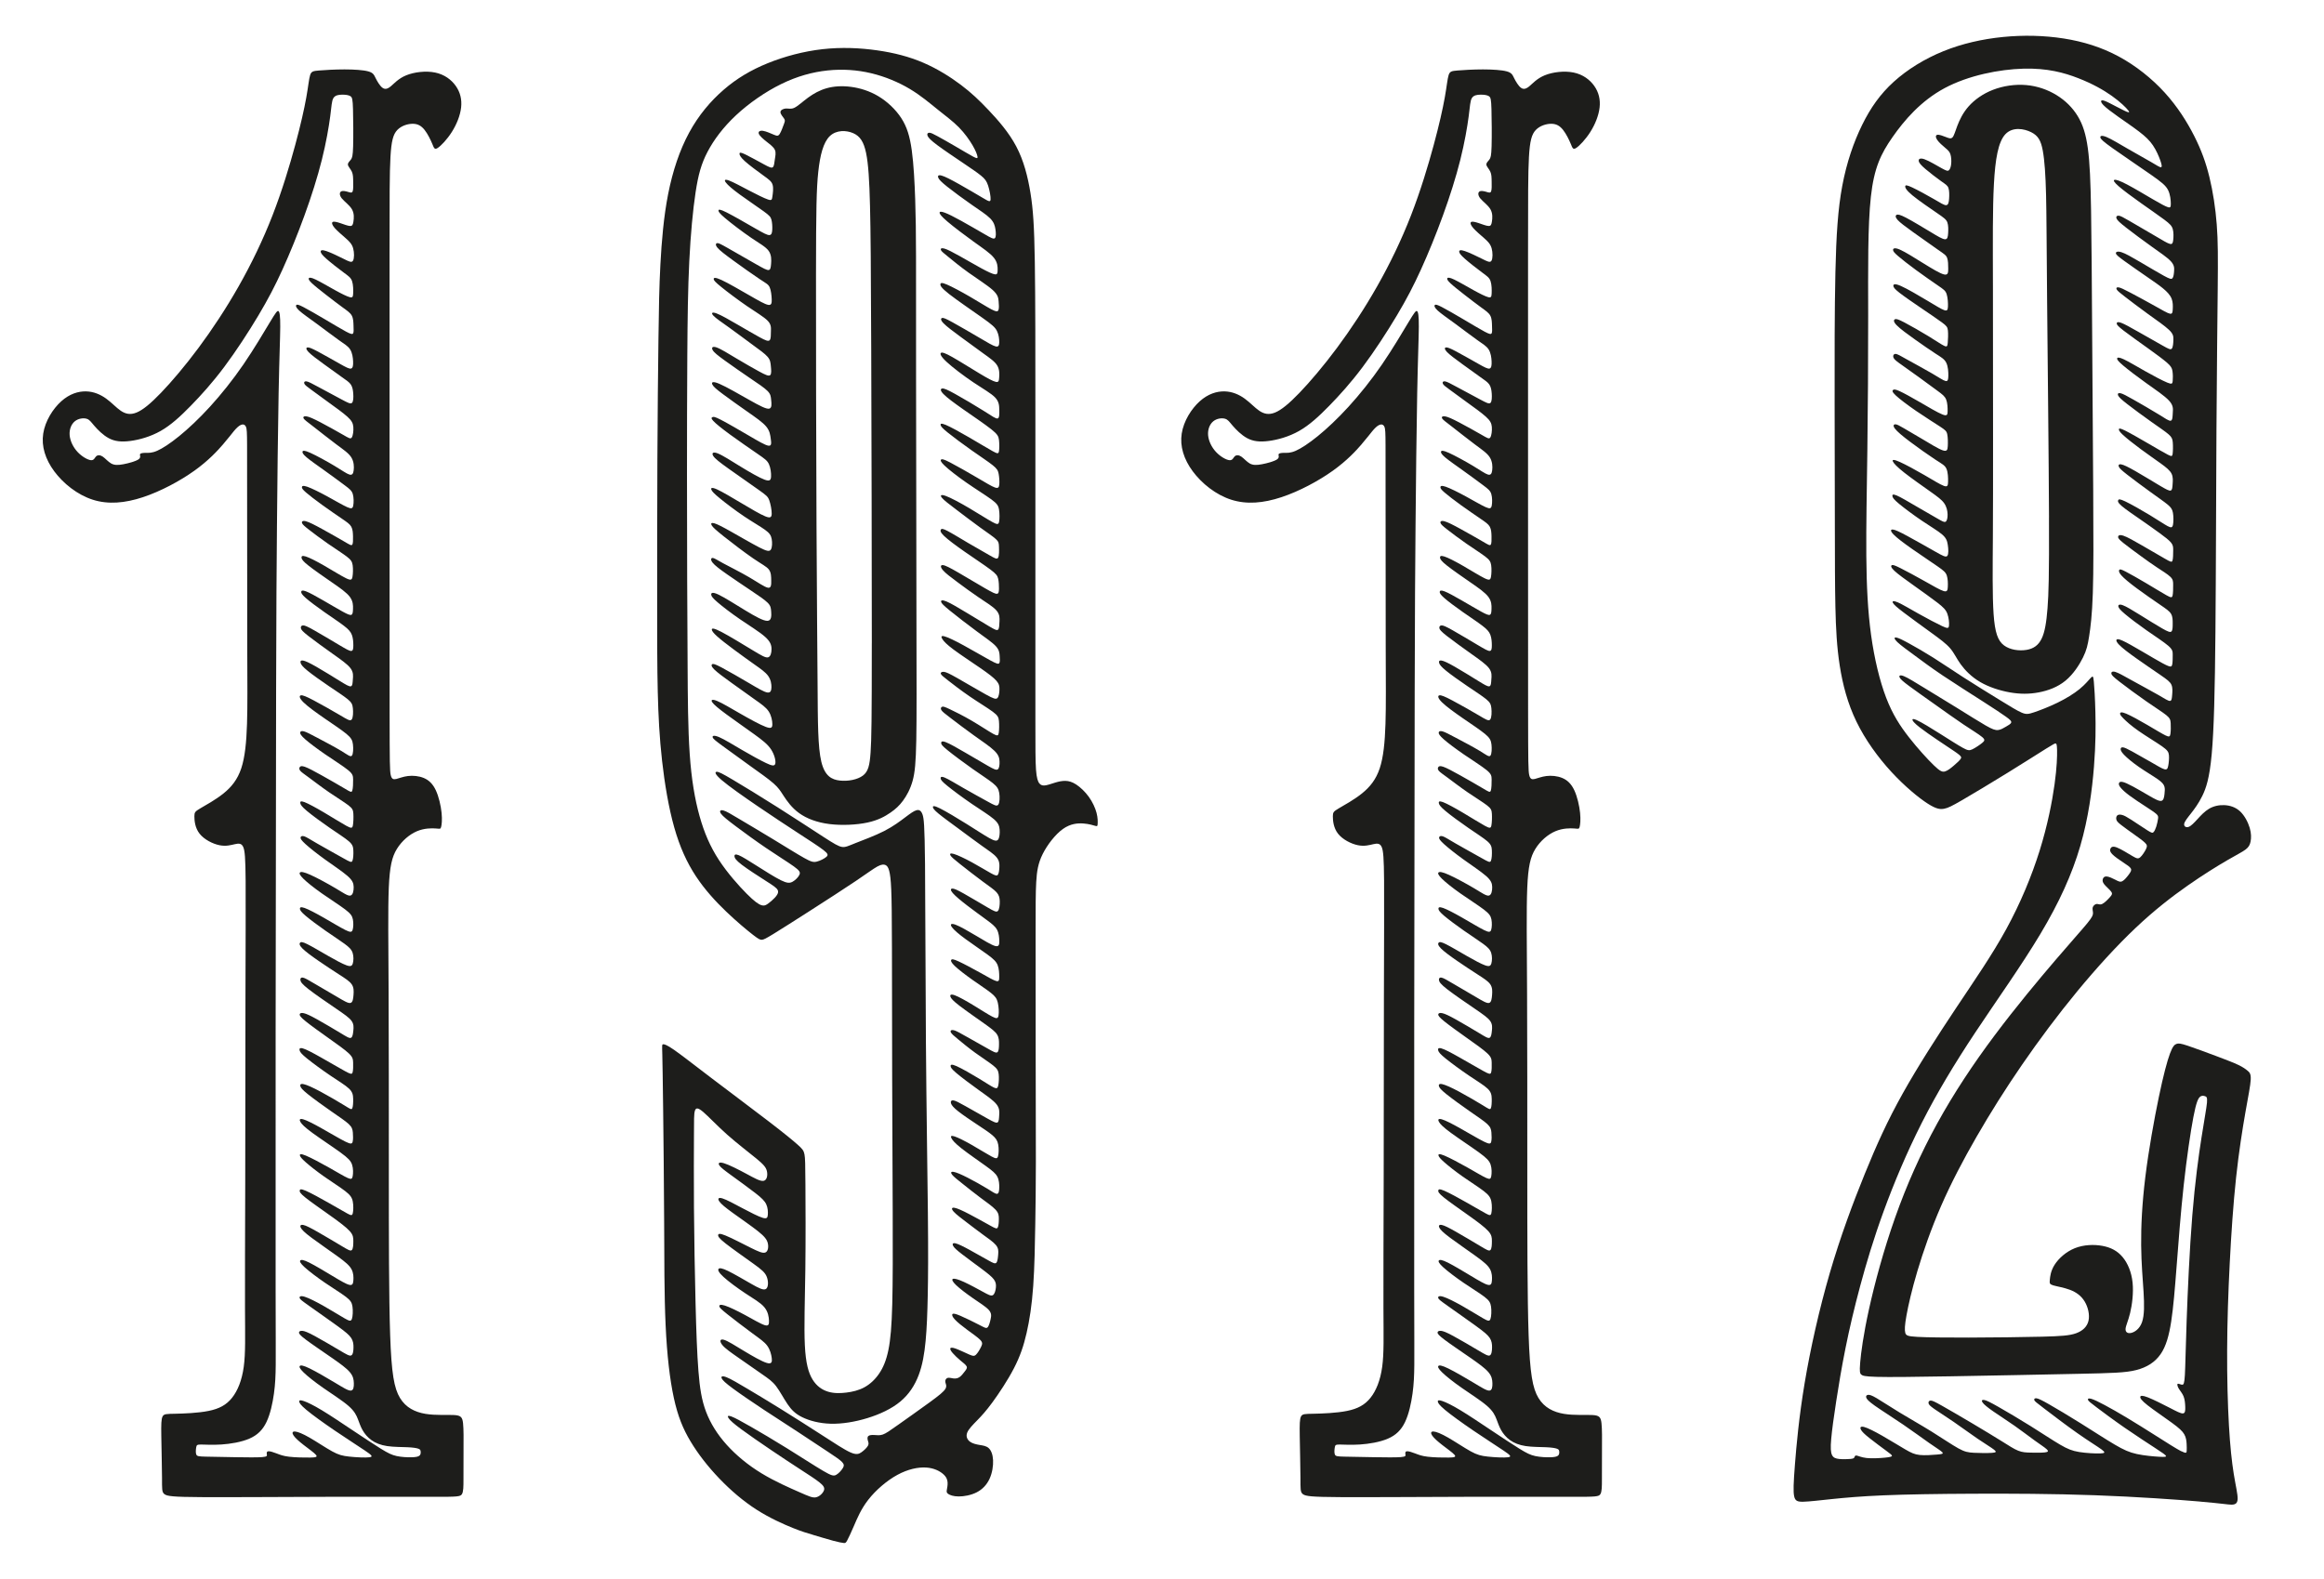
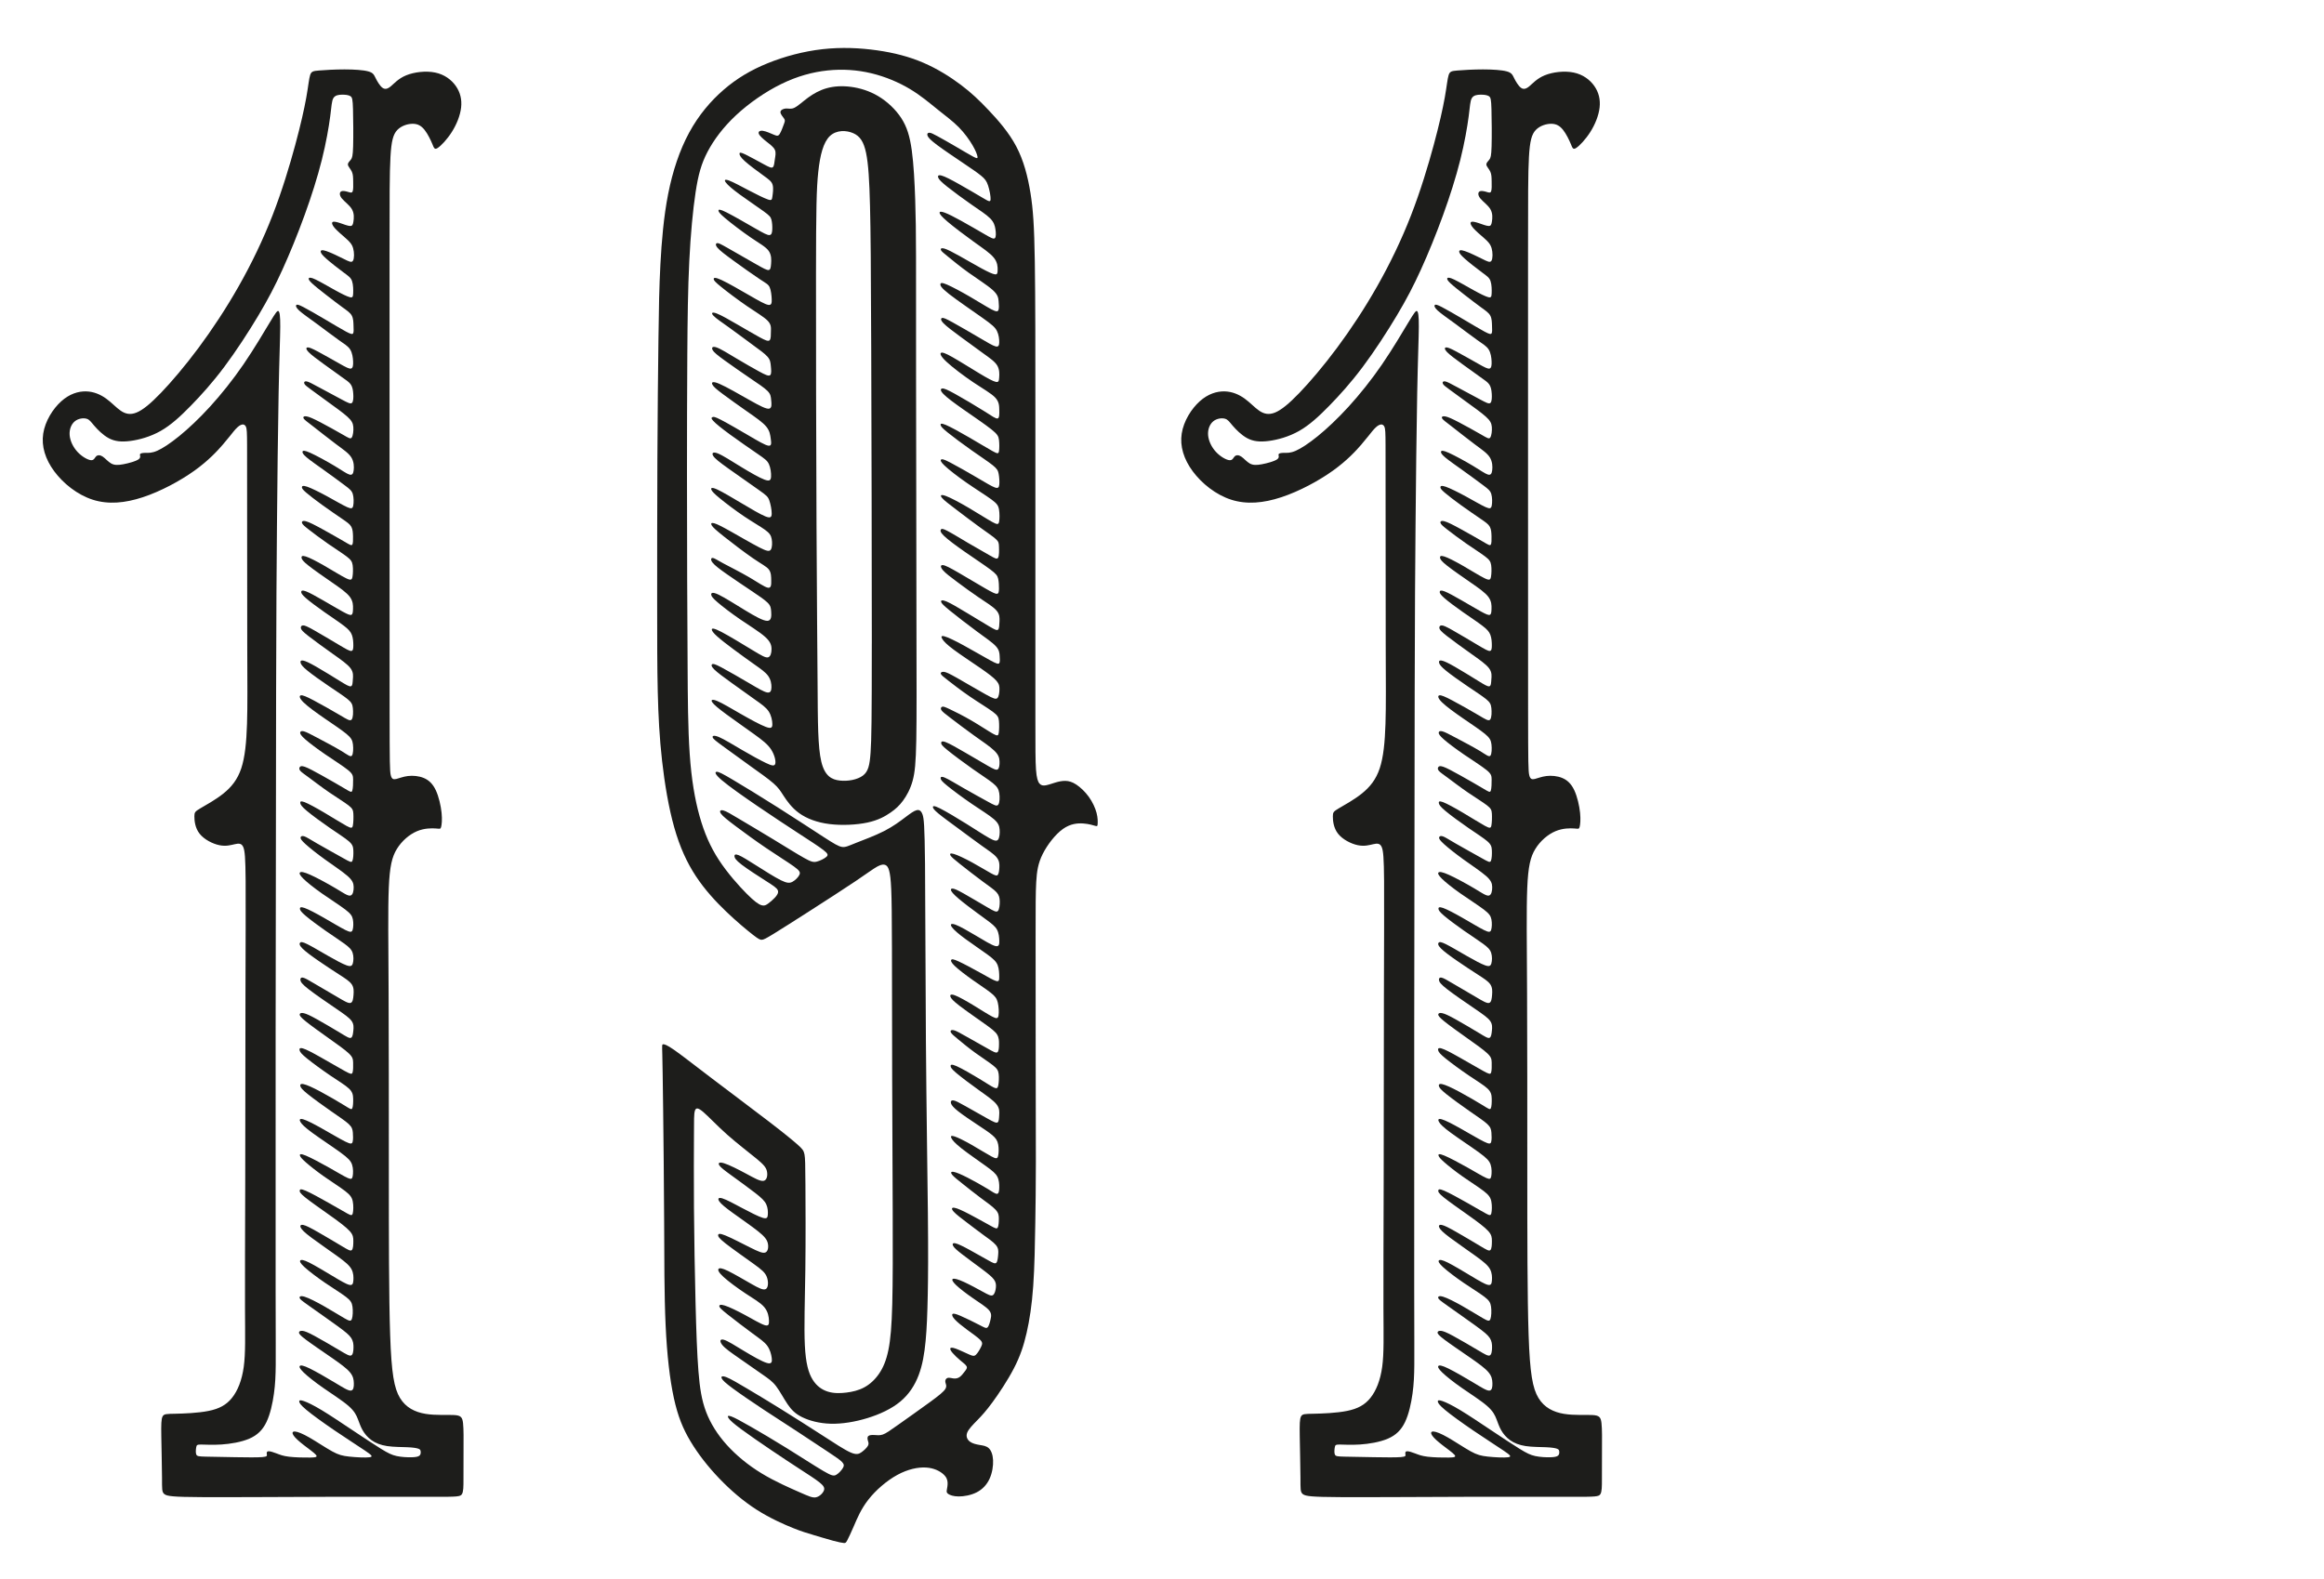
<svg xmlns="http://www.w3.org/2000/svg" version="1.1" viewBox="0 0 1589.33 1080">
  <defs>
    <style> .cls-1 { fill: #1d1d1b; fill-rule: evenodd; } </style>
  </defs>
  <g>
    <g id="_Слой_1" data-name="Слой_1">
      <g>
        <path class="cls-1" d="M62.27,314.8c-2.18-.18-6.19-2.37-9.22-5.63-3.04-3.25-5.1-7.57-5.42-11.51-.31-3.94,1.13-7.51,3.54-9.48,2.41-1.97,5.79-2.35,7.92-1.78,2.13.56,3,2.07,5.29,4.73,2.28,2.66,5.98,6.48,10.04,8.64,4.07,2.16,8.51,2.66,14.58,1.88,6.07-.78,13.77-2.85,20.84-6.85,7.07-4.01,13.52-9.95,20.59-17.18,7.07-7.23,14.77-15.74,22.91-26.6,8.14-10.86,16.71-24.06,23.38-35.24,6.66-11.17,11.42-20.31,16.46-31.39,5.04-11.08,10.36-24.1,15.08-37.11,4.73-13.02,8.86-26.04,11.83-37.9,2.97-11.86,4.79-22.56,5.73-29.7.94-7.14,1-10.7,2.22-12.64,1.22-1.94,3.6-2.25,5.88-2.28,2.28-.03,4.47.22,5.73,1.03,1.25.81,1.56,2.19,1.76,8.89.2,6.7.28,18.72.09,25.38-.19,6.66-.66,7.97-1.55,9.14-.89,1.17-2.2,2.2-2.01,3.51.19,1.31,1.87,2.9,2.71,4.77.84,1.87.84,4.02.89,6.6.05,2.57.14,5.57-.37,6.83-.51,1.26-1.64.8-3.23.33-1.59-.47-3.65-.94-4.73-.24-1.08.7-1.17,2.57.56,4.73,1.73,2.15,5.29,4.58,6.92,7.44,1.64,2.85,1.36,6.13,1.03,8.28-.33,2.15-.7,3.18-2.29,3.13-1.59-.05-4.4-1.17-6.78-1.97-2.39-.8-4.35-1.26-5.15-.75-.8.51-.42,2.01,1.4,4.12,1.83,2.1,5.1,4.82,7.58,7.02,2.48,2.2,4.17,3.88,5.01,6.78.84,2.9.84,7.02-.09,8.56-.94,1.54-2.81.51-6.36-1.26-3.56-1.78-8.8-4.31-11.84-5.33-3.04-1.03-3.88-.56-3.88.34,0,.9.87,2.25,3.9,4.94,3.04,2.7,8.26,6.75,11.68,9.28,3.42,2.54,5.03,3.56,5.86,5.98.83,2.42.88,6.22.76,8.49-.12,2.27-.41,3-2.34,2.49-1.93-.51-5.49-2.27-10-4.76-4.51-2.49-9.98-5.71-13.25-7.27-3.27-1.56-4.34-1.46-4.71-.95-.37.51-.03,1.44,2.02,3.39,2.05,1.95,5.81,4.93,9.76,8,3.95,3.07,8.1,6.25,11.25,8.54,3.15,2.29,5.3,3.71,6.37,5.73,1.07,2.03,1.07,4.66,1.15,6.93.07,2.27.22,4.17-.22,5.05-.44.88-1.46.73-4.81-1.05-3.34-1.78-9-5.2-14.67-8.54-5.66-3.34-11.32-6.61-14.64-8.32-3.32-1.71-4.29-1.85-4.76-1.37-.46.49-.41,1.61,1.88,3.73,2.29,2.12,6.83,5.25,11.96,9,5.13,3.76,10.83,8.15,14.93,11.05,4.1,2.9,6.59,4.32,8.05,6.65,1.46,2.33,1.89,5.56,2,8.14.1,2.58-.12,4.51-1.36,4.87-1.24.36-3.5-.85-7.86-3.31-4.36-2.45-10.81-6.15-14.98-8.36-4.17-2.21-6.04-2.92-7.04-2.76-.99.17-1.1,1.21.74,3.14,1.85,1.93,5.65,4.75,10.04,7.95,4.39,3.2,9.35,6.79,12.72,9.16,3.37,2.37,5.13,3.53,6.21,5.16,1.08,1.63,1.46,3.73,1.63,6.21.17,2.48.11,5.35-.86,6.29-.97.94-2.84-.05-7.17-2.37-4.33-2.32-11.12-5.96-15.67-8.41-4.55-2.45-6.87-3.72-8.28-3.92-1.41-.19-1.9.69-1.44,1.66.47.97,1.9,2.01,4.72,4.08,2.81,2.07,7.01,5.16,11.7,8.55,4.69,3.39,9.88,7.09,12.91,9.82,3.03,2.73,3.92,4.5,4.14,7.06.22,2.56-.22,5.93-1.05,7.2-.83,1.27-2.04.44-5.96-1.82-3.92-2.26-10.54-5.96-15.34-8.47-4.8-2.51-7.78-3.84-9.63-4.14-1.85-.3-2.57.41-2.01,1.41.55.99,2.37,2.26,6.54,5.49,4.16,3.23,10.68,8.41,15.7,12.17,5.02,3.75,8.55,6.07,10.37,8.99,1.82,2.92,1.93,6.46,1.63,8.8-.3,2.35-1.02,3.5-2.92,2.95-1.9-.55-4.99-2.81-10.18-5.93-5.19-3.12-12.47-7.09-16.58-8.94-4.11-1.85-5.05-1.57-5.3-.88-.25.69.19,1.79,2.84,4.03,2.65,2.23,7.5,5.6,12.55,9.21,5.05,3.61,10.29,7.48,13.6,9.96,3.31,2.48,4.69,3.59,5.38,5.9.69,2.32.69,5.85.3,7.84-.39,1.99-1.16,2.43-4.19,1.08-3.03-1.35-8.33-4.5-13.65-7.39-5.33-2.9-10.68-5.54-13.65-6.57-2.98-1.02-3.59-.41-3.62.33-.03.75.52,1.63,2.84,3.64,2.32,2.01,6.4,5.16,11.06,8.52,4.66,3.37,9.9,6.95,13.46,9.38,3.56,2.43,5.43,3.7,6.43,5.52.99,1.82,1.1,4.19,1.16,6.59.06,2.4.06,4.83-.52,5.65-.58.83-1.74.06-5.46-2.12-3.72-2.18-10.01-5.77-15.09-8.55-5.08-2.79-8.94-4.77-11.2-5.35-2.26-.58-2.92.25-2.59,1.24.33.99,1.66,2.15,4.77,4.58,3.12,2.43,8.03,6.12,12.97,9.55,4.94,3.42,9.9,6.57,12.8,8.77,2.9,2.21,3.72,3.48,4.08,5.9.36,2.43.25,6.01-.14,8.05-.39,2.04-1.05,2.54-4.47.86-3.42-1.68-9.6-5.55-14.98-8.64-5.38-3.09-9.96-5.41-12.5-6.21-2.54-.8-3.03-.08-2.87.94.16,1.02.99,2.35,4.8,5.35,3.81,3.01,10.59,7.7,16.17,11.56,5.57,3.86,9.93,6.9,12.11,9.85,2.18,2.95,2.18,5.82,2.12,8.03-.06,2.21-.17,3.75-1.08,4.16-.91.41-2.62-.3-6.12-2.23-3.5-1.93-8.8-5.08-13.55-7.81-4.75-2.73-8.94-5.05-11.39-5.99-2.45-.94-3.17-.5-3.28.28-.11.77.39,1.88,3.12,4.28,2.73,2.4,7.7,6.1,12.69,9.6,4.99,3.5,10.01,6.81,13.27,9.3,3.25,2.48,4.74,4.14,5.57,6.35.83,2.21.99,4.97.99,7.12s-.16,3.7-1.35,3.83c-1.19.14-3.39-1.13-8.28-4.03-4.88-2.9-12.44-7.42-17.13-10.07-4.69-2.65-6.51-3.42-7.67-3.36-1.16.06-1.65.94-1.43,1.96.22,1.02,1.16,2.18,5.1,5.27,3.94,3.09,10.9,8.11,16.61,12.17,5.71,4.06,10.18,7.15,12.25,9.93,2.07,2.79,1.74,5.27,1.57,7.56-.17,2.29-.17,4.39-1.3,4.75-1.13.36-3.39-1.02-7.86-3.78-4.47-2.76-11.14-6.9-15.86-9.6-4.72-2.7-7.48-3.97-9.05-4.22-1.57-.25-1.96.52-1.65,1.63.3,1.1,1.3,2.54,4.72,5.32,3.42,2.79,9.27,6.92,14.59,10.54,5.32,3.61,10.12,6.7,12.83,8.91,2.7,2.21,3.31,3.53,3.59,6.15.28,2.62.22,6.54-.83,7.81-1.05,1.27-3.09-.11-8-3.01-4.91-2.9-12.69-7.31-17.85-10.04-5.16-2.73-7.7-3.78-8.91-3.5-1.21.28-1.1,1.88,1.76,4.72,2.87,2.84,8.5,6.92,14.29,10.92,5.79,4,11.75,7.92,15.12,10.7,3.37,2.79,4.14,4.44,4.47,7.2.33,2.76.22,6.62-.74,7.72-.97,1.1-2.79-.55-7.2-3.23-4.41-2.68-11.42-6.37-16.28-8.94-4.86-2.57-7.56-4-9.3-4.47-1.74-.47-2.51.03-2.57.88-.06.86.61,2.07,3.5,4.61,2.9,2.54,8.03,6.4,13.79,10.35,5.77,3.95,12.17,7.97,15.45,10.64,3.28,2.67,3.44,3.99,3.47,6.47.03,2.48-.06,6.13-.57,7.61-.5,1.49-1.42.82-5.21-1.44-3.79-2.26-10.46-6.09-15.74-9.04-5.28-2.95-9.16-5.01-11.49-5.83-2.33-.82-3.1-.38-3.5.26-.41.65-.46,1.51.43,2.54.89,1.03,2.71,2.23,6.12,4.75,3.41,2.52,8.4,6.36,13.53,9.88,5.13,3.53,10.41,6.74,13.24,8.92,2.83,2.18,3.21,3.34,3.36,5.76.14,2.42.05,6.12-.34,8.04-.38,1.92-1.06,2.06-4.44.22-3.38-1.85-9.48-5.69-15.11-9.02-5.64-3.33-10.82-6.16-13.55-7.2-2.74-1.03-3.02-.26-2.83.74.19,1.01.86,2.26,4.44,5.25,3.57,3,10.05,7.75,15.69,11.63,5.64,3.89,10.43,6.91,13.03,9.16,2.59,2.25,2.97,3.74,3.1,6.19.12,2.45-.02,5.85-.65,7.22-.62,1.37-1.73.7-6.31-1.87-4.58-2.57-12.64-7.03-17.78-10-5.13-2.97-7.34-4.46-8.88-4.94-1.54-.48-2.4.05-2.47.89-.07.84.65,1.99,3.43,4.51,2.78,2.52,7.63,6.4,13.22,10.43,5.59,4.03,11.92,8.21,15.42,11.27,3.5,3.07,4.17,5.04,4.25,7.53.07,2.5-.46,5.52-2.23,5.92-1.78.41-4.8-1.8-10.03-4.92-5.23-3.12-12.67-7.15-17.3-9.24-4.63-2.09-6.45-2.23-7.13-1.66-.67.58-.19,1.87,2.33,4.34,2.52,2.47,7.08,6.12,12.64,10.03,5.57,3.91,12.14,8.08,15.93,10.96,3.79,2.88,4.8,4.46,5.25,6.81.46,2.35.36,5.47-.17,7.12-.53,1.66-1.49,1.85-4.97.12-3.48-1.73-9.47-5.37-14.9-8.47-5.42-3.09-10.27-5.64-12.98-6.6-2.71-.96-3.29-.34-3.21.58.07.91.79,2.11,3.86,4.73,3.07,2.61,8.49,6.65,13.58,10.2,5.09,3.55,9.83,6.62,13.02,8.95,3.19,2.33,4.82,3.91,5.59,6.24.77,2.33.67,5.4.14,7.2-.53,1.8-1.49,2.33-4.27,1.34-2.78-.98-7.39-3.48-12.55-6.43-5.16-2.95-10.87-6.36-14.25-8.04-3.38-1.68-4.44-1.63-4.99-1.03-.55.6-.6,1.75,1.53,3.91,2.14,2.16,6.45,5.33,11.18,8.59,4.73,3.26,9.86,6.62,13.96,9.26,4.1,2.64,7.17,4.56,8.66,6.77,1.49,2.21,1.39,4.7,1.2,7.22-.19,2.52-.48,5.06-2.04,5.47-1.56.41-4.39-1.32-9.02-4.05-4.63-2.73-11.06-6.48-15.42-9.04-4.37-2.57-6.67-3.96-8.08-4.22-1.42-.26-1.94.6-1.75,1.78.19,1.18,1.1,2.66,5.71,6.24,4.61,3.57,12.91,9.24,18.69,13.19,5.78,3.96,9.04,6.21,10.6,8.42,1.56,2.21,1.42,4.37,1.2,6.57-.22,2.21-.5,4.46-1.61,4.96-1.1.5-3.02-.74-7.34-3.36-4.32-2.61-11.04-6.6-15.74-9.21-4.7-2.61-7.39-3.86-9.19-4.27-1.8-.41-2.71.02-2.81.82-.1.79.62,1.94,4.2,4.82,3.57,2.88,10,7.48,15.81,11.61,5.8,4.13,10.99,7.77,13.65,10.32,2.66,2.54,2.81,3.98,2.88,6.24.07,2.25.07,5.33-.38,6.74-.46,1.42-1.37,1.18-5.3-.98-3.93-2.16-10.89-6.24-16.5-9.4-5.61-3.17-9.88-5.42-12.16-6.07-2.28-.65-2.57.31-2.23,1.44.34,1.13,1.3,2.42,5.09,5.49,3.79,3.07,10.41,7.92,16.02,11.71,5.61,3.79,10.22,6.53,12.67,8.88,2.45,2.35,2.73,4.32,2.81,6.81.07,2.5-.07,5.52-.62,6.65-.55,1.13-1.51.36-5.42-2.04-3.91-2.4-10.77-6.43-16.19-9.33-5.42-2.9-9.4-4.68-11.59-5.16-2.18-.48-2.57.34-2.28,1.39.29,1.06,1.25,2.35,5.11,5.45,3.86,3.1,10.63,7.99,16.1,11.8,5.47,3.81,9.64,6.55,11.9,8.68,2.25,2.14,2.59,3.67,2.78,5.78.19,2.11.24,4.8-.14,6.29-.38,1.49-1.2,1.78-4.99-.1-3.79-1.87-10.55-5.9-16.19-9.07-5.64-3.17-10.15-5.47-12.59-6.17-2.45-.7-2.83.22-1.97,1.75s2.97,3.69,8.32,7.6c5.35,3.91,13.94,9.57,19.14,13.36,5.21,3.79,7.03,5.71,7.89,8.32.86,2.61.77,5.93.43,7.82-.34,1.89-.91,2.37-3.41,1.27-2.49-1.1-6.91-3.79-12.52-6.96-5.61-3.17-12.43-6.81-16.12-8.35-3.69-1.54-4.27-.96-4.03-.02.24.94,1.29,2.23,4.08,4.68,2.78,2.45,7.29,6.04,12.45,9.67,5.16,3.62,10.96,7.27,14.44,9.96,3.48,2.69,4.63,4.41,5.16,7.1.53,2.69.43,6.33,0,8.06-.43,1.73-1.2,1.53-3.81.12-2.61-1.42-7.08-4.05-12.62-7.2-5.54-3.14-12.16-6.79-15.71-8.32-3.55-1.53-4.03-.96-4.15-.17-.12.79.12,1.8,3.91,4.85,3.79,3.05,11.13,8.13,17.15,12.43,6.02,4.29,10.72,7.8,13.12,10.46,2.4,2.66,2.49,4.49,2.49,6.84s-.1,5.23-1.01,6.14c-.91.91-2.64-.14-7-2.76-4.37-2.61-11.37-6.79-16.38-9.64-5.01-2.85-8.04-4.39-9.84-4.75-1.8-.36-2.38.46-1.73,1.82.65,1.37,2.52,3.29,7.39,6.93,4.87,3.65,12.74,9.02,18.02,12.86,5.28,3.84,7.96,6.14,9.33,8.73,1.37,2.59,1.41,5.47,1.25,7.6-.17,2.14-.55,3.53-2.76,3.02-2.21-.5-6.24-2.9-11.52-6.07-5.28-3.17-11.8-7.1-15.83-9.12-4.03-2.01-5.57-2.11-6.14-1.53-.58.58-.19,1.82,2.78,4.56,2.97,2.74,8.54,6.96,14.08,10.75,5.54,3.79,11.06,7.15,14.27,9.6,3.21,2.45,4.13,3.98,4.51,6.72.38,2.74.24,6.67-.41,8.44-.65,1.78-1.8,1.39-5.06-.48-3.26-1.87-8.64-5.23-13.91-8.23-5.28-3-10.46-5.64-13.39-6.52-2.93-.89-3.6-.02-3.36.86.24.89,1.39,1.8,6.36,5.33,4.97,3.53,13.74,9.67,19.38,13.77,5.64,4.1,8.13,6.16,9.5,8.25,1.37,2.09,1.61,4.2,1.58,6.5-.02,2.3-.31,4.8-1.49,5.42-1.18.62-3.24-.62-8.01-3.45-4.77-2.83-12.26-7.24-17.06-9.84-4.8-2.59-6.91-3.36-8.37-3.5-1.46-.14-2.28.34-2.33,1.13-.05.79.67,1.9,4.8,4.99,4.13,3.1,11.66,8.18,17.54,12.26,5.88,4.08,10.1,7.15,12.4,9.86,2.3,2.71,2.69,5.06,2.76,7.51.07,2.45-.17,4.99-2.04,5.13-1.87.14-5.37-2.11-10.8-5.37-5.42-3.26-12.76-7.53-17.27-9.74-4.51-2.21-6.19-2.35-6.79-1.78-.6.58-.12,1.87,2.52,4.44,2.64,2.57,7.44,6.41,13.41,10.58,5.97,4.17,13.12,8.68,17.32,12.35,4.2,3.67,5.44,6.5,6.45,9.12,1.01,2.61,1.78,5.01,3.17,7.46,1.39,2.45,3.41,4.94,6.14,6.88,2.73,1.94,6.19,3.34,10.65,4.01,4.46.67,9.93.62,13.84.79,3.91.17,6.26.55,7.53,1.01,1.27.46,1.46.98,1.56,1.85.1.86.1,2.06-.74,2.83-.84.77-2.52,1.1-5.4,1.18-2.88.07-6.96-.12-10.27-.84-3.31-.72-5.85-1.97-10.68-4.94-4.82-2.97-11.92-7.68-19.36-12.64-7.44-4.96-15.21-10.19-21.09-13.74-5.88-3.55-9.86-5.42-12.26-6.26-2.4-.84-3.21-.65-3.24.19-.02.84.74,2.33,4.84,5.76,4.1,3.43,11.54,8.8,19.34,14.11,7.8,5.3,15.95,10.53,20.66,13.7,4.7,3.17,5.95,4.27,3.26,4.65-2.69.38-9.31.05-13.94-.46-4.63-.5-7.27-1.17-11.68-3.6-4.41-2.42-10.6-6.6-15.4-9.36-4.8-2.76-8.2-4.1-10.03-4.2-1.82-.1-2.06,1.06-.89,2.78,1.17,1.73,3.77,4.03,6.98,6.52,3.21,2.5,7.05,5.18,8.3,6.67,1.25,1.49-.1,1.78-3.96,1.85-3.86.07-10.24-.07-14.44-.57-4.2-.5-6.21-1.37-8.42-2.21-2.21-.84-4.61-1.66-5.78-1.51-1.18.14-1.13,1.25-.98,2.13.14.89.38,1.56-3.12,1.85-3.5.29-10.75.19-18.37.07-7.63-.12-15.64-.26-20.29-.38-4.66-.12-5.95-.22-6.48-1.46-.53-1.25-.29-3.65-.02-5.04.26-1.39.55-1.78,3.21-1.78s7.7.38,13.91-.02c6.21-.41,13.6-1.61,19.12-3.98,5.52-2.37,9.16-5.92,11.78-11.39,2.62-5.47,4.2-12.86,5.11-19.43.91-6.57,1.15-12.33,1.22-19.67.07-7.34-.02-16.27-.07-52.19-.05-35.93-.05-98.86.01-177.23.06-78.36.18-172.15.32-231.08.14-58.94.3-83.02.58-113.21.27-30.19.66-66.47,1.14-91.08.48-24.61,1.06-37.54,1.11-45.26.05-7.72-.44-10.23-1.21-10.76-.77-.53-1.83.92-5.79,7.48-3.96,6.56-10.81,18.24-18.19,29-7.38,10.76-15.3,20.6-22.87,28.9-7.58,8.3-14.81,15.05-21.04,20.12-6.23,5.07-11.44,8.44-15.1,10.04-3.67,1.59-5.79,1.4-7.72,1.4s-3.67.19-3.96.96c-.29.77.87,2.12-1.01,3.47-1.88,1.35-6.8,2.7-10.47,3.38-3.67.68-6.08.68-8.25-.53-2.17-1.21-4.1-3.62-5.89-4.78-1.79-1.16-3.43-1.06-4.42-.1-1,.96-1.36,2.79-3.54,2.61h0ZM152.7,303.75c3.9-4.52,5.55-6.82,7.19-8.79,1.64-1.97,3.29-3.62,4.77-4.27,1.48-.66,2.79-.33,3.49,1.15.7,1.48.78,4.11.82,12.58.04,8.47.04,22.77.04,48.41s0,62.63.08,88.64c.08,26.01.25,41.05-.16,53.67-.41,12.62-1.4,22.81-3.94,30.45-2.55,7.64-6.66,12.74-12.12,17.14-5.47,4.4-12.29,8.1-15.9,10.23-3.62,2.14-4.03,2.71-4.03,5.51s.41,7.81,3.54,11.79c3.12,3.99,8.96,6.95,13.56,7.89,4.6.95,7.97-.12,10.6-.7,2.63-.58,4.52-.66,5.67,1.85,1.15,2.51,1.56,7.6,1.68,23.3.12,15.7-.04,42-.12,79.97-.08,37.97-.08,87.61-.16,126.28-.08,38.67-.25,66.37-.16,85.93.08,19.56.41,30.99-.86,40.23-1.27,9.25-4.15,16.31-8.01,21.16-3.86,4.85-8.71,7.48-16.03,8.96-7.31,1.48-17.1,1.81-22.89,1.93-5.79.12-7.6.04-8.55,1.81-.95,1.77-1.03,5.38-.9,13.56.12,8.18.45,20.92.49,28.44.04,7.52-.21,9.82,1.68,11.22,1.89,1.4,5.92,1.89,25.15,2.01,19.23.12,53.67-.12,85.02-.21,31.35-.08,59.63,0,74.83,0s17.34-.08,18.41-1.81c1.07-1.73,1.07-5.1,1.07-10.48s0-12.78.04-19.93c.04-7.15.12-14.05-.33-18.12-.45-4.07-1.44-5.3-5.96-5.59-4.52-.29-12.58.37-19.73-.82-7.15-1.19-13.4-4.23-17.42-10.85-4.03-6.62-5.84-16.81-6.74-43.03-.9-26.22-.9-68.46-.9-111.98s0-88.31-.16-122.21c-.16-33.9-.49-56.91.12-71.67.62-14.75,2.18-21.25,5.55-26.71,3.37-5.47,8.55-9.9,13.68-12.08,5.14-2.18,10.23-2.09,12.98-1.89,2.75.21,3.16.53,3.57-.99.41-1.52.82-4.89.33-9.7-.49-4.81-1.89-11.05-3.95-15.45-2.06-4.4-4.77-6.95-8.18-8.38-3.41-1.44-7.52-1.77-10.89-1.36-3.37.41-6,1.56-7.93,2.01-1.93.45-3.16.21-3.82-2.63-.66-2.83-.74-8.26-.78-43.07-.04-34.81-.04-99-.04-159.65v-154.92c0-37.15,0-54.33.62-65.22.62-10.89,1.85-15.49,4.68-18.45,2.84-2.96,7.27-4.27,10.68-4.23,3.41.04,5.79,1.44,7.97,4.19,2.18,2.75,4.15,6.86,5.3,9.62,1.15,2.75,1.48,4.15,3.7,2.71,2.22-1.44,6.33-5.71,9.62-10.89,3.29-5.18,5.75-11.26,6.37-16.77.62-5.51-.62-10.44-3.62-14.71-3-4.27-7.77-7.89-14.14-9.2-6.37-1.32-14.34-.33-19.77,1.89-5.43,2.22-8.3,5.67-10.6,7.56-2.3,1.89-4.03,2.22-5.75.9-1.73-1.32-3.45-4.27-4.56-6.49-1.11-2.22-1.6-3.7-5.01-4.64-3.41-.95-9.74-1.36-16.31-1.36s-13.4.41-17.42.74c-4.03.33-5.26.58-6.08,3.16-.82,2.59-1.23,7.52-2.63,15.33-1.4,7.81-3.78,18.49-7.56,32.47-3.78,13.97-8.96,31.23-15.49,48.04-6.53,16.81-14.42,33.16-23.14,48.53-8.71,15.37-18.25,29.75-27.57,42.29-9.33,12.53-18.45,23.22-25.64,30.7-7.19,7.48-12.45,11.75-16.73,13.48-4.27,1.73-7.56.9-10.72-1.23-3.16-2.14-6.21-5.59-10.03-8.34-3.82-2.75-8.42-4.81-13.72-4.93-5.3-.12-11.3,1.69-16.97,6.78-5.67,5.1-11.01,13.48-12.33,22.11-1.32,8.63,1.4,17.51,7.56,25.81,6.16,8.3,15.78,16.03,26.3,19.4,10.52,3.37,21.94,2.38,34.27-1.69,12.33-4.07,25.56-11.22,35.26-18.16,9.7-6.94,15.86-13.68,19.77-18.21Z" />
        <path class="cls-1" d="M563.43,1019.61c-.72,1.84-2.95,4.07-5.33,4.6-2.38.53-4.92-.65-11.33-3.47-6.41-2.82-16.69-7.27-25.91-12.88-9.22-5.6-17.4-12.35-23.84-19.5-6.44-7.15-11.14-14.7-14.15-22.6-3-7.89-4.3-16.13-5.23-27.89-.93-11.76-1.49-27.06-1.98-46.87-.5-19.81-.93-44.14-1.08-65.01-.16-20.86-.03-38.26,0-49.06.03-10.8-.03-15.01.65-17.15.68-2.14,2.1-2.2,5.7.87,3.59,3.06,9.35,9.25,16.31,15.45,6.96,6.19,15.14,12.38,20.06,16.44,4.92,4.06,6.59,5.98,7.18,8.64.59,2.66.09,6.07-2.23,6.56-2.32.5-6.47-1.92-11.76-4.77-5.29-2.85-11.73-6.13-15.29-7.24-3.56-1.11-4.24-.06-3.25,1.45.99,1.52,3.65,3.5,8.42,6.97,4.77,3.47,11.64,8.42,16.1,11.89,4.46,3.47,6.5,5.45,7.58,7.83,1.08,2.38,1.21,5.17,1.05,7.09-.15,1.92-.59,2.97-3.56,2.07-2.97-.9-8.48-3.75-13.9-6.62-5.42-2.88-10.74-5.79-13.62-6.66-2.88-.87-3.31.31-2.1,2.07,1.21,1.77,4.05,4.12,9.22,7.86,5.17,3.75,12.66,8.88,17.21,12.51,4.55,3.62,6.16,5.73,6.75,8.27.59,2.54.15,5.51-1.64,6.28-1.8.77-4.95-.65-10.28-3.31-5.32-2.66-12.82-6.56-16.97-8.27-4.15-1.7-4.95-1.21-5.08-.34-.12.87.43,2.11,5.11,5.79,4.67,3.68,13.47,9.81,19.04,13.84,5.57,4.02,7.92,5.94,9.1,8.95,1.18,3,1.18,7.09-.5,8.27-1.67,1.18-5.02-.56-10.03-3.41-5.01-2.85-11.7-6.81-15.91-8.85-4.21-2.04-5.94-2.17-6.53-1.42-.59.74-.03,2.35,3.34,5.45,3.37,3.1,9.57,7.68,15.05,11.3,5.48,3.62,10.25,6.28,12.88,9.41,2.63,3.13,3.13,6.72,3.22,9.23.09,2.51-.22,3.93-3,3.06-2.79-.87-8.05-4.02-13.37-6.9-5.32-2.88-10.71-5.48-13.81-6.47-3.1-.99-3.9-.37-3.78.5.12.87,1.18,1.98,5.48,5.42,4.3,3.44,11.86,9.19,17.12,13.06,5.26,3.87,8.23,5.85,10.15,8.48,1.92,2.63,2.79,5.91,3.1,8.45.31,2.54.06,4.33-3.34,3.34-3.41-.99-9.97-4.77-15.85-8.33-5.88-3.56-11.08-6.9-13.74-7.58-2.66-.68-2.79,1.3-.84,3.68,1.95,2.38,5.97,5.17,11.18,8.79,5.2,3.62,11.58,8.08,16.03,11.18,4.46,3.1,7,4.83,9.57,8.2,2.57,3.37,5.17,8.39,7.8,12.26,2.63,3.87,5.29,6.59,10.03,8.91,4.74,2.32,11.55,4.24,19.41,4.46,7.86.22,16.78-1.27,25.23-3.87,8.45-2.6,16.44-6.32,22.41-11.27,5.97-4.95,9.94-11.14,12.57-18.08,2.63-6.93,3.93-14.61,4.77-23.49.84-8.88,1.21-18.98,1.46-31.57.25-12.6.37-27.71.08-56.26-.29-28.55-.99-70.56-1.34-116.31-.35-45.75-.35-95.25-.61-122.15-.27-26.9-.8-31.21-1.72-33.77-.92-2.56-2.21-3.36-4.04-2.91-1.83.46-4.2,2.18-7.7,4.82-3.5,2.64-8.13,6.19-14.51,9.45-6.38,3.26-14.51,6.22-19.52,8.21-5.01,1.99-6.89,3.02-9.31,2.64-2.42-.38-5.38-2.15-12.76-6.92-7.38-4.76-19.17-12.52-31.01-20.03-11.85-7.51-23.74-14.78-30.93-19.03-7.19-4.25-9.66-5.49-10.98-5.41-1.32.08-1.48,1.48,3.42,5.68,4.9,4.2,14.86,11.2,24.66,17.88,9.8,6.68,19.44,13.03,27.41,18.22,7.97,5.2,14.27,9.23,17.5,11.74,3.23,2.5,3.39,3.47,2.02,4.68-1.37,1.21-4.28,2.67-6.52,3.23-2.23.57-3.8.24-8.61-2.45-4.82-2.69-12.89-7.75-21.27-12.84-8.37-5.09-17.04-10.2-22.96-13.73-5.92-3.53-9.1-5.47-11.12-5.98-2.02-.51-2.88.4-1.61,2.21,1.26,1.8,4.66,4.5,10.26,8.7,5.6,4.2,13.41,9.91,20.92,14.99,7.51,5.09,14.72,9.56,18.65,12.38,3.93,2.83,4.58,4.01,3.88,5.65-.7,1.64-2.75,3.74-4.68,4.82-1.94,1.08-3.77,1.13-8.1-1.02-4.33-2.15-11.17-6.52-16.69-10.01-5.52-3.5-9.72-6.14-12.11-7.11-2.4-.97-2.99-.27-2.88.83.11,1.1.92,2.61,5.01,5.73,4.09,3.12,11.47,7.86,16.45,11.04,4.98,3.18,7.56,4.79,8.21,6.49.65,1.7-.65,3.47-2.07,5.01-1.43,1.53-2.99,2.83-4.39,3.88-1.4,1.05-2.64,1.86-4.69,1.26-2.05-.59-4.9-2.58-10.2-7.91-5.3-5.33-13.06-14-18.98-23.07-5.92-9.07-10.01-18.55-13.22-30.02-3.2-11.47-5.52-24.93-6.73-42.48-1.21-17.55-1.32-39.2-1.43-59.49-.11-20.3-.22-39.25-.3-60.41-.08-21.16-.13-44.52-.13-71.15s.05-56.5.22-81.7c.16-25.2.43-45.71,1.35-64.26.91-18.55,2.48-35.13,4.31-47.19,1.83-12.06,3.93-19.6,8.18-27.7,4.25-8.1,10.66-16.77,19.49-25.01,8.83-8.24,20.08-16.05,30.96-21.37,10.88-5.33,21.37-8.18,31.63-9.26,10.26-1.08,20.27-.38,29.85,1.91,9.58,2.29,18.74,6.17,26.35,10.71,7.62,4.55,13.7,9.77,19.17,14.16,5.46,4.39,10.31,7.94,14.37,12.06,4.06,4.12,7.35,8.8,9.48,12.46,2.13,3.66,3.1,6.3,3.31,7.64.22,1.35-.32,1.4-3.02-.03-2.69-1.43-7.54-4.34-12.19-7.05-4.66-2.72-9.13-5.25-12.14-6.89-3.01-1.64-4.58-2.4-5.65-2.37-1.08.03-1.67.83-1.13,2.13.54,1.29,2.21,3.07,6.73,6.43,4.52,3.37,11.9,8.32,17.61,12.17,5.71,3.85,9.75,6.6,12.33,8.72,2.58,2.13,3.71,3.63,4.71,6.68,1,3.04,1.86,7.62,1.7,9.56-.16,1.94-1.35,1.24-5.36-1.13-4.01-2.37-10.85-6.41-16.31-9.47-5.47-3.07-9.56-5.17-11.85-5.79-2.29-.62-2.77.24-2.26,1.48.51,1.24,2.02,2.85,6.14,6.14,4.12,3.28,10.85,8.24,16.5,12.17,5.65,3.93,10.23,6.84,12.84,9.48,2.61,2.64,3.26,5.01,3.63,7.54.38,2.53.48,5.22-.4,6.03-.89.81-2.77-.27-7-2.72-4.23-2.45-10.79-6.27-15.96-9.13-5.17-2.85-8.94-4.74-11.36-5.63-2.42-.89-3.5-.78-3.47.08.03.86,1.16,2.48,5.41,6.08,4.25,3.61,11.63,9.21,17.85,13.68,6.22,4.47,11.29,7.82,13.84,11.01,2.56,3.18,2.61,6.2,2.59,8.29-.03,2.09-.13,3.26-1.8,3.07-1.67-.19-4.9-1.72-9.37-4.15-4.47-2.44-10.19-5.77-14.87-8.39-4.68-2.62-8.34-4.52-10.45-5.11-2.12-.58-2.7.16-2.28,1.08.42.93,1.85,2.04,5.03,4.63,3.18,2.59,8.1,6.67,14,10.88,5.9,4.21,12.78,8.55,16.36,11.78,3.57,3.23,3.84,5.34,4.05,7.65.21,2.3.37,4.79-.11,6.03-.48,1.24-1.59,1.24-4.9-.5-3.31-1.75-8.81-5.24-14.69-8.65-5.88-3.42-12.12-6.75-15.64-8.26-3.52-1.51-4.31-1.19-4.47-.29-.16.9.32,2.38,5.93,6.77,5.61,4.39,16.36,11.7,22.81,16.28,6.46,4.58,8.63,6.43,9.9,8.95,1.27,2.51,1.64,5.69,1.59,7.83-.05,2.14-.53,3.26-2.51,2.75-1.98-.5-5.48-2.62-11.14-5.95-5.66-3.33-13.5-7.89-18.21-10.48-4.71-2.59-6.3-3.23-7.22-2.99-.93.24-1.19,1.35.93,3.57,2.12,2.22,6.62,5.56,11.75,9.34,5.13,3.78,10.9,8.02,15.48,11.3,4.58,3.28,7.97,5.61,9.58,8.36,1.61,2.75,1.46,5.93,1.3,8.12-.16,2.2-.32,3.42-2.25,3.02-1.93-.4-5.64-2.41-11.35-5.85-5.72-3.44-13.45-8.31-18.37-11.09-4.92-2.78-7.04-3.47-7.83-2.91-.79.56-.26,2.36,3.84,6.16,4.1,3.81,11.78,9.63,18.37,14.05,6.59,4.42,12.09,7.44,14.85,10.35,2.75,2.91,2.75,5.72,2.8,8.47.05,2.75.16,5.45-1.09,5.82-1.24.37-3.84-1.59-9.47-5.13-5.64-3.55-14.32-8.68-19.72-11.67-5.4-2.99-7.52-3.84-8.73-3.68-1.22.16-1.54,1.32.77,3.73,2.3,2.41,7.22,6.06,13.76,10.64,6.54,4.58,14.69,10.08,19.05,13.55,4.37,3.47,4.95,4.9,5.24,7.36.29,2.46.29,5.95-.03,7.7-.32,1.75-.95,1.75-4.44-.19-3.49-1.93-9.85-5.8-16.14-9.45-6.3-3.65-12.54-7.09-15.85-8.47-3.31-1.38-3.68-.69-3.44.21.24.9,1.08,2.01,4.82,5.03,3.73,3.02,10.35,7.94,16.35,12.17,6.01,4.24,11.41,7.78,14.42,10.19,3.02,2.41,3.65,3.68,4.07,5.87.42,2.2.63,5.32.45,7.31-.19,1.98-.77,2.83-2.99,2.06-2.22-.77-6.09-3.15-12.04-6.64-5.95-3.49-14-8.1-18.55-10.45-4.55-2.35-5.61-2.46-6.17-2.04-.56.42-.61,1.38,2.28,4.13,2.88,2.75,8.71,7.3,15.03,11.7,6.32,4.39,13.15,8.63,17.02,11.46,3.86,2.83,4.76,4.26,5.21,6.85.45,2.59.45,6.35.08,8.34-.37,1.98-1.11,2.2-4.6.29-3.49-1.91-9.74-5.93-15.99-9.61-6.24-3.68-12.49-7.01-15.91-8.26-3.41-1.24-4-.4-2.57,1.32,1.43,1.72,4.87,4.31,9.71,7.99,4.84,3.68,11.09,8.44,16.17,12.12,5.08,3.68,9,6.27,10.98,8.1,1.99,1.83,2.04,2.88,2.12,5.27.08,2.38.19,6.09-.58,7.44-.77,1.35-2.41.34-5.96-1.69-3.55-2.04-9-5.11-14.53-8.36-5.53-3.26-11.14-6.7-14.32-8.34-3.18-1.64-3.92-1.48-4.34-.85-.42.64-.53,1.75,2.12,4.31,2.65,2.57,8.04,6.59,14.32,10.96,6.27,4.37,13.42,9.08,17.41,12.07,4,2.99,4.84,4.26,5.32,6.27.48,2.01.58,4.76.56,6.8-.03,2.04-.19,3.36-1.3,3.52-1.11.16-3.18-.85-8.13-3.7-4.95-2.86-12.78-7.57-18.37-10.8-5.58-3.23-8.92-4.98-10.61-5.11-1.69-.13-1.75,1.35.03,3.44,1.77,2.09,5.37,4.79,9.82,8.1,4.45,3.31,9.74,7.22,14.77,10.61,5.03,3.39,9.79,6.25,12.09,8.92,2.3,2.67,2.14,5.16,2.04,7.57-.11,2.41-.16,4.74-.95,5.5s-2.33-.03-6.09-2.25c-3.76-2.22-9.74-5.88-15.35-9.26-5.61-3.39-10.85-6.51-13.89-7.78-3.04-1.27-3.89-.69-3.62.32.26,1,1.64,2.43,6.16,6.11,4.53,3.68,12.2,9.61,18.31,14.11,6.11,4.5,10.67,7.57,12.99,10.14,2.33,2.57,2.43,4.63,2.57,6.67.13,2.04.29,4.05-.27,4.87-.56.82-1.83.45-6.25-1.96-4.42-2.41-11.99-6.86-18.1-10.19-6.11-3.33-10.77-5.56-13.13-6.19-2.36-.63-2.41.32-1.46,1.85.95,1.54,2.91,3.65,7.75,7.25,4.84,3.6,12.57,8.68,18.21,12.57,5.64,3.89,9.18,6.59,11.06,8.76,1.88,2.17,2.09,3.81,2.04,5.95-.05,2.14-.37,4.79-1.38,5.82-1.01,1.03-2.7.45-7.97-2.46-5.27-2.91-14.1-8.15-19.58-11.25-5.48-3.1-7.59-4.05-9.08-4.21-1.48-.16-2.33.48-2.09,1.32.24.85,1.56,1.91,4.95,4.55,3.39,2.65,8.84,6.88,14.77,10.93,5.93,4.05,12.33,7.91,15.8,10.48,3.47,2.57,4,3.84,4.23,6.3.24,2.46.19,6.11-.11,8.12-.29,2.01-.82,2.38-3.92.66-3.1-1.72-8.76-5.53-14.56-8.92-5.8-3.39-11.72-6.35-15.16-7.96-3.44-1.61-4.39-1.88-5.11-1.59-.72.29-1.19,1.14-.53,2.25.66,1.11,2.46,2.49,6.38,5.48,3.92,2.99,9.95,7.6,15.72,11.72,5.77,4.13,11.27,7.78,14.24,10.69,2.96,2.91,3.39,5.08,3.47,7.33.08,2.25-.19,4.58-1.19,5.32-1.01.74-2.75-.11-6.62-2.3-3.86-2.2-9.84-5.74-15.43-9-5.58-3.26-10.77-6.22-13.55-7.28-2.78-1.06-3.15-.21-3.12.63.03.85.45,1.69,4.31,4.84,3.86,3.15,11.17,8.6,17.23,12.86,6.06,4.26,10.88,7.33,13.79,9.69,2.91,2.36,3.92,4,4.37,6.75.45,2.75.34,6.62-.66,7.99-1.01,1.38-2.91.26-7.12-2.06-4.21-2.33-10.72-5.87-16.38-9.13-5.66-3.26-10.48-6.22-13.07-7.3-2.59-1.09-2.96-.29-2.83.61.13.9.77,1.91,4.5,4.95,3.73,3.04,10.56,8.13,16.81,12.39,6.25,4.26,11.91,7.7,15.06,10.43,3.15,2.73,3.78,4.74,3.97,7.22.18,2.49-.08,5.45-1.03,6.75-.95,1.3-2.59.93-6.14-1.06-3.55-1.98-9-5.58-15.48-9.63-6.48-4.05-14-8.55-18.13-10.61-4.13-2.06-4.87-1.69-4.87-.93s.74,1.93,3.89,4.53c3.15,2.59,8.71,6.62,14.16,10.64,5.45,4.02,10.8,8.05,15.35,11.27,4.55,3.23,8.31,5.66,10.22,8.02,1.91,2.36,1.96,4.63,1.85,6.77-.11,2.14-.37,4.16-1.01,5.06-.64.9-1.64.69-4.68-.98-3.04-1.67-8.13-4.79-13.07-7.49-4.95-2.7-9.77-4.97-12.36-5.74-2.59-.77-2.96-.03-2.28,1.09.69,1.11,2.44,2.59,6.54,5.85,4.1,3.26,10.56,8.28,15.32,11.8,4.76,3.52,7.83,5.53,9.58,7.46,1.75,1.93,2.17,3.78,2.22,6.22.05,2.43-.27,5.45-1.24,6.54-.98,1.09-2.62.24-7.07-2.36-4.45-2.59-11.7-6.93-16.33-9.53-4.63-2.59-6.64-3.44-7.81-3.39-1.16.05-1.48,1.01.32,3.1,1.8,2.09,5.72,5.32,10.14,8.71,4.42,3.39,9.34,6.93,12.94,9.58,3.6,2.65,5.88,4.39,7.15,6.72,1.27,2.33,1.53,5.24,1.59,7.62.05,2.38-.11,4.24-2.75,3.57-2.65-.66-7.78-3.84-13.15-7.04-5.37-3.2-10.98-6.43-14.11-7.57-3.12-1.14-3.76-.18-2.43,1.69,1.32,1.88,4.6,4.68,9.37,8.18,4.76,3.49,11.01,7.67,15.06,10.64,4.05,2.96,5.9,4.71,6.88,7.2.98,2.49,1.08,5.72,1.08,7.94s-.11,3.44-2.06,2.91c-1.96-.53-5.77-2.81-10.8-5.61-5.03-2.8-11.27-6.14-14.9-7.81-3.62-1.67-4.63-1.67-5.03-1.09-.4.58-.19,1.75,2.38,4.21,2.57,2.46,7.49,6.22,12.31,9.63,4.82,3.41,9.53,6.48,12.44,8.79,2.91,2.3,4.02,3.84,4.68,6.62.66,2.78.87,6.8.5,8.89-.37,2.09-1.32,2.25-4.29.71-2.96-1.53-7.94-4.76-12.91-7.78-4.98-3.02-9.95-5.82-12.73-6.83-2.78-1-3.36-.21-2.94,1.01.42,1.22,1.85,2.86,6.35,6.3,4.5,3.44,12.07,8.68,17.04,12.23,4.97,3.55,7.36,5.4,8.57,7.44,1.22,2.04,1.27,4.26,1.24,6.59-.03,2.33-.13,4.76-1.14,5.43-1.01.66-2.91-.45-6.93-2.73-4.02-2.28-10.16-5.72-14.48-8.15-4.31-2.43-6.8-3.86-8.44-4.24-1.64-.37-2.44.32-1.99,1.38.45,1.06,2.14,2.49,5.08,4.92,2.94,2.43,7.12,5.88,11.64,9.16,4.53,3.28,9.4,6.41,12.2,8.63,2.81,2.22,3.55,3.55,3.84,5.93.29,2.38.13,5.82-.27,7.75-.4,1.93-1.03,2.36-2.91,1.51-1.88-.85-5-2.96-10-6.01-5-3.04-11.88-7.01-15.56-8.65-3.68-1.64-4.15-.95-4.13-.08.03.87.55,1.93,3.97,4.82,3.41,2.88,9.71,7.6,15.16,11.51,5.45,3.92,10.06,7.04,12.25,9.82,2.2,2.78,1.98,5.21,1.85,7.46-.13,2.25-.19,4.31-1.09,4.92-.9.61-2.65-.24-6.8-2.54-4.15-2.3-10.72-6.06-15.19-8.57-4.47-2.51-6.85-3.78-8.31-3.94-1.46-.16-1.98.79-1.56,2.09.42,1.3,1.8,2.94,5,5.45,3.2,2.51,8.23,5.9,12.62,8.81,4.39,2.91,8.15,5.35,10.59,7.41,2.43,2.06,3.55,3.76,4.05,6.41.5,2.65.4,6.25-.11,8.04-.5,1.8-1.4,1.8-4.55.11-3.15-1.69-8.55-5.08-13.42-7.86-4.87-2.78-9.21-4.95-11.64-5.77-2.43-.82-2.96-.29-2.33,1.06.63,1.35,2.43,3.52,6.96,7.09,4.53,3.57,11.78,8.55,16.49,11.94,4.71,3.39,6.88,5.19,8.05,7.49,1.16,2.3,1.32,5.11,1.27,7.41-.05,2.3-.32,4.1-1.48,4.23-1.16.13-3.23-1.4-6.91-3.65-3.68-2.25-8.97-5.21-13.29-7.41-4.31-2.2-7.65-3.63-9.5-3.94-1.85-.32-2.22.48-1.06,1.93,1.16,1.46,3.86,3.57,7.36,6.35,3.49,2.78,7.78,6.22,11.96,9.34,4.18,3.12,8.26,5.93,10.37,8.21,2.12,2.28,2.28,4.02,2.28,6.25s-.16,4.92-.77,6.01c-.61,1.09-1.67.56-5.16-1.37-3.49-1.93-9.42-5.27-14.19-7.75-4.76-2.49-8.36-4.13-10.3-4.42-1.93-.29-2.2.77-.45,2.7,1.75,1.93,5.51,4.74,9.13,7.49,3.63,2.75,7.12,5.45,10.69,8.05,3.57,2.59,7.22,5.08,9.02,7.25,1.8,2.17,1.75,4.02,1.59,6.25-.16,2.22-.42,4.82-1.22,5.8-.79.98-2.12.35-5.4-1.48-3.28-1.83-8.52-4.84-12.89-7.22-4.37-2.38-7.86-4.13-9.77-4.53-1.91-.4-2.22.56-1.51,1.83.71,1.27,2.46,2.86,6.17,5.72,3.7,2.86,9.37,6.99,13.5,10.08,4.13,3.1,6.72,5.16,8.13,7.04,1.4,1.88,1.61,3.57,1.4,5.64-.21,2.06-.85,4.5-2.12,5.19-1.27.69-3.18-.37-6.8-2.36-3.63-1.98-8.97-4.9-12.91-6.7-3.94-1.8-6.48-2.49-7.49-2.12-1.01.37-.48,1.8,2.09,4.26,2.57,2.46,7.17,5.95,11.62,9.03,4.45,3.07,8.73,5.72,10.74,7.96,2.01,2.25,1.75,4.1,1.27,6.3-.48,2.2-1.16,4.74-2.09,5.64-.93.9-2.09.16-5.61-1.67-3.52-1.83-9.39-4.74-12.99-6.27-3.6-1.53-4.92-1.69-5.4-1.14-.48.56-.11,1.83,1.67,3.73,1.77,1.91,4.95,4.45,8.39,6.99,3.44,2.54,7.14,5.08,8.89,6.88,1.75,1.8,1.53,2.86.69,4.66-.85,1.8-2.33,4.34-3.55,5.5-1.22,1.16-2.17.95-4.66-.13-2.49-1.08-6.51-3.04-9.05-3.97-2.54-.93-3.6-.82-3.84-.21-.24.61.34,1.72,1.64,3.23,1.3,1.51,3.31,3.41,5.24,5.03,1.93,1.61,3.78,2.94,4.29,4.1.5,1.16-.34,2.17-1.35,3.47-1.01,1.3-2.17,2.88-3.47,3.78-1.3.9-2.73,1.11-4.18.95-1.46-.16-2.94-.69-4.02-.37-1.09.32-1.77,1.48-1.59,2.75.19,1.27,1.24,2.65.11,4.66-1.14,2.01-4.47,4.66-10.74,9.24-6.27,4.58-15.48,11.09-21.38,15.27-5.9,4.18-8.5,6.03-10.69,6.8-2.2.77-4,.45-5.74.35-1.75-.11-3.44,0-4.21.71-.77.71-.61,2.04-.29,3.15.32,1.11.79,2.01.08,3.39-.72,1.38-2.62,3.23-4.42,4.5-1.8,1.27-3.49,1.96-7.62.13-4.13-1.83-10.69-6.17-19.29-11.72-8.6-5.56-19.24-12.33-28.32-17.97-9.08-5.64-16.59-10.14-22.87-13.87-6.27-3.73-11.3-6.69-14.26-7.86-2.96-1.16-3.86-.53-3.28.77.58,1.3,2.65,3.26,7.75,7.01,5.11,3.76,13.26,9.32,21.3,14.63,8.05,5.32,15.99,10.4,23.61,15.38,7.62,4.98,14.93,9.85,20.09,13.28,5.16,3.44,8.18,5.45,9.63,7.01,1.46,1.56,1.35,2.67.37,4.24-.98,1.56-2.83,3.57-4.47,4.47-1.64.9-3.07.69-8.76-2.65-5.69-3.33-15.64-9.79-24.93-15.56-9.29-5.77-17.92-10.85-24.51-14.63-6.59-3.78-11.14-6.27-13.58-7.15-2.43-.87-2.75-.13-1.72,1.32,1.03,1.46,3.41,3.63,8.68,7.52,5.27,3.89,13.42,9.5,20.67,14.4,7.25,4.9,13.6,9.08,19.27,12.76,5.66,3.68,10.64,6.85,13.52,9.17,2.88,2.32,3.67,3.77,2.95,5.61h0ZM596.22,440.08c0-52.37-.21-143.75-.41-201.12-.2-57.36-.39-80.71-.83-98.06-.43-17.35-1.11-28.68-2.69-36.28-1.59-7.59-4.08-11.43-8.74-13.5-4.66-2.07-11.48-2.36-16,1.92-4.52,4.28-6.73,13.12-7.96,24.55-1.23,11.44-1.5,25.46-1.55,69.68-.05,44.21.11,118.61.35,171.83.24,53.22.58,85.27.74,109.97.16,24.7.16,42.05,2.54,51.94,2.38,9.89,7.13,12.32,12.71,12.93,5.58.61,11.99-.61,15.69-3.37,3.7-2.76,4.7-7.07,5.3-15.91.61-8.84.83-22.21.83-74.59h0ZM608.9,555.93c3.6-2.5,6.13-4.81,8.63-8.21,2.51-3.4,4.99-7.88,6.57-13.54,1.58-5.67,2.24-12.53,2.53-28.01.29-15.49.2-39.6.1-85.77-.1-46.17-.21-114.4-.25-159.9-.04-45.5,0-68.26-.03-84.96-.04-16.7-.17-27.35-.56-38.97-.39-11.62-1.03-24.2-2.35-33.75s-3.3-16.06-7.16-22.01c-3.86-5.95-9.59-11.34-15.71-15-6.12-3.66-12.63-5.6-18.69-6.4-6.06-.8-11.66-.45-16.55.91-4.89,1.36-9.07,3.73-12.78,6.44-3.71,2.72-6.94,5.78-9.35,6.94-2.41,1.16-4.01.43-5.78.52-1.77.09-3.71.99-3.79,2.39-.09,1.4,1.68,3.3,2.48,4.5.8,1.21.62,1.72-.06,3.64-.69,1.92-1.9,5.24-2.91,6.83-1.01,1.59-1.83,1.47-3.88.63-2.05-.84-5.32-2.39-7.56-2.72-2.24-.32-3.45.58-2.85,2.07.6,1.49,3.02,3.56,5.39,5.43,2.37,1.88,4.7,3.56,5.58,5.52.88,1.96.32,4.2-.02,6.49-.35,2.28-.47,4.61-1.38,5.37-.91.75-2.59-.06-6.25-2.05-3.66-1.98-9.31-5.13-12.5-6.66-3.19-1.53-3.92-1.44-4.03-.65-.11.8.41,2.31,3.56,5.17,3.15,2.87,8.92,7.09,12.74,9.85,3.81,2.76,5.67,4.05,6.34,6.42.67,2.37.15,5.82-.15,7.95-.3,2.13-.39,2.95-3.02,2.07-2.63-.88-7.8-3.47-13.08-6.23-5.28-2.76-10.67-5.69-13.6-6.77-2.93-1.08-3.41-.3-2.11,1.42,1.29,1.72,4.35,4.4,9.48,8.15,5.13,3.75,12.33,8.58,16.34,11.49,4.01,2.91,4.83,3.9,5.32,5.73.5,1.83.67,4.51.58,6.66-.09,2.15-.43,3.79-1.94,3.88-1.51.09-4.18-1.38-9.94-4.68-5.76-3.3-14.59-8.43-19.36-10.82-4.76-2.39-5.45-2.05-5.54-1.34-.09.71.43,1.79,4.53,5.26,4.09,3.47,11.77,9.33,17.69,13.36,5.93,4.03,10.11,6.23,12.11,9.05,2,2.82,1.83,6.27,1.64,8.79-.19,2.52-.41,4.12-1.66,4.29-1.25.17-3.54-1.08-8.94-4.16-5.41-3.08-13.94-8-18.92-10.82-4.98-2.82-6.4-3.56-7.35-3.41-.95.15-1.42,1.18.16,3.1,1.59,1.91,5.23,4.7,10.91,8.83,5.67,4.13,13.37,9.6,17.93,12.62,4.56,3.02,5.99,3.59,6.9,5.64.91,2.05,1.31,5.59,1.4,8.18.08,2.59-.14,4.25-2.4,3.85-2.25-.4-6.53-2.85-12.8-6.47-6.27-3.62-14.54-8.41-19.1-10.52-4.56-2.11-5.42-1.54-5.39-.68.03.85.94,2,5.05,5.33,4.1,3.33,11.4,8.86,17.7,13.17,6.3,4.3,11.6,7.38,14.14,10,2.54,2.62,2.31,4.79,2.25,7.24-.06,2.45.06,5.19-.88,6.13-.94.94-2.94.09-6.75-1.99-3.82-2.08-9.46-5.39-15.11-8.67-5.64-3.28-11.29-6.53-14.45-7.7-3.16-1.17-3.85-.26-2.14,1.57,1.71,1.83,5.81,4.56,10.86,8.18,5.05,3.62,11.03,8.12,15.85,11.66,4.82,3.53,8.46,6.1,10.35,8.29,1.88,2.19,1.99,4.02,2.22,6.38.23,2.37.57,5.27-.46,6.16-1.03.88-3.42-.26-7.55-2.51-4.13-2.25-10.01-5.62-15.53-8.92-5.53-3.31-10.72-6.55-13.63-7.55-2.91-1-3.53.26-2.59,1.88.94,1.63,3.45,3.62,8.18,7.04,4.73,3.42,11.69,8.27,17.3,12.09,5.62,3.82,9.89,6.61,12.06,8.84,2.17,2.22,2.22,3.88,2.45,6.24.23,2.37.63,5.44-1.4,5.81-2.02.37-6.47-1.97-13.25-5.79-6.78-3.82-15.91-9.12-20.78-11.2-4.87-2.08-5.5-.94-4.79.51.71,1.45,2.76,3.22,7.15,6.5,4.39,3.28,11.12,8.07,16.82,12.06,5.7,3.99,10.38,7.18,12.86,10.18,2.48,2.99,2.76,5.79,3.11,8.38.34,2.59.74,4.99-1.54,4.7-2.28-.29-7.24-3.25-13.71-7.04-6.47-3.79-14.45-8.41-18.81-10.66-4.36-2.25-5.1-2.14-5.76-1.85-.66.29-1.23.74.48,2.59,1.71,1.85,5.7,5.1,11.63,9.43,5.93,4.33,13.8,9.75,18.64,13.08,4.85,3.33,6.67,4.59,7.81,7.07,1.14,2.48,1.6,6.19,1.46,8.55-.14,2.37-.88,3.39-4.48,2.05-3.59-1.34-10.03-5.05-16.28-8.87-6.24-3.82-12.28-7.75-15.71-9.09-3.42-1.34-4.22-.08-3.08,1.74,1.14,1.82,4.22,4.22,10.43,8.67,6.21,4.45,15.56,10.94,20.75,14.62,5.19,3.68,6.21,4.53,7.13,7.04.91,2.51,1.71,6.67,1.68,9.15-.03,2.48-.88,3.28-4.39,1.85-3.51-1.42-9.66-5.07-16.13-8.92-6.47-3.85-13.25-7.89-16.93-9.55-3.68-1.65-4.25-.91-3.82.23.43,1.14,1.85,2.68,5.82,5.93,3.96,3.25,10.46,8.21,16.39,12.2,5.93,3.99,11.29,7.01,14.45,9.29,3.16,2.28,4.13,3.82,4.59,6.27.46,2.45.4,5.81-.57,7.3-.97,1.48-2.85,1.08-7.9-1.51-5.05-2.59-13.25-7.38-19.18-10.72-5.93-3.34-9.58-5.22-11.63-5.79-2.05-.57-2.51.17-1.68,1.51.83,1.34,2.94,3.28,8.35,7.58,5.42,4.3,14.14,10.97,20.07,15.02,5.93,4.05,9.06,5.47,10.63,7.55,1.57,2.08,1.57,4.82,1.6,7.5.03,2.68.08,5.3-2.22,4.93-2.31-.37-6.98-3.73-12.94-7.21-5.96-3.48-13.2-7.07-17.67-9.49-4.47-2.42-6.19-3.68-7.27-3.68s-1.54,1.25-.03,3.19c1.51,1.94,4.99,4.56,9.92,8.01,4.93,3.45,11.32,7.72,16.5,11.2,5.19,3.48,9.18,6.16,11.26,8.24,2.08,2.08,2.25,3.56,2.42,6.1.17,2.54.34,6.13-2.45,6.3-2.79.17-8.55-3.08-15.22-7.13-6.67-4.05-14.25-8.89-18.44-10.86-4.19-1.97-4.99-1.05-4.9.06.08,1.11,1.06,2.42,4.42,5.3,3.36,2.88,9.12,7.33,15.45,11.66,6.33,4.33,13.23,8.55,16.99,11.92,3.76,3.36,4.39,5.87,4.39,8.41s-.63,5.1-2.31,5.59c-1.68.48-4.42-1.11-10.63-4.87-6.21-3.76-15.9-9.69-21.32-12.51-5.42-2.82-6.56-2.54-6.58-1.65-.03.88,1.05,2.37,3.62,4.67,2.57,2.31,6.61,5.45,11.29,8.92,4.67,3.48,9.98,7.3,14.25,10.32,4.28,3.02,7.52,5.24,9.38,7.84,1.85,2.59,2.31,5.56,2.25,7.84-.06,2.28-.63,3.88-2.91,3.48-2.28-.4-6.27-2.79-12.34-6.36-6.07-3.56-14.22-8.29-18.87-10.75-4.65-2.45-5.79-2.62-6.41-2.2-.63.43-.74,1.45,1.43,3.59,2.17,2.14,6.61,5.39,11.86,9.18,5.24,3.79,11.29,8.12,15.85,11.34,4.56,3.22,7.64,5.33,9.49,8.15,1.85,2.82,2.48,6.36,2.51,8.67.03,2.31-.54,3.39-4.45,1.94-3.91-1.45-11.14-5.44-17.61-9.15-6.47-3.71-12.17-7.13-15.59-8.55-3.42-1.43-4.56-.86-3.48.8,1.08,1.65,4.39,4.39,9.89,8.44,5.5,4.05,13.2,9.41,18.84,13.48,5.64,4.08,9.23,6.87,11.54,10.4,2.31,3.54,3.34,7.81,2.88,9.72-.46,1.91-2.4,1.45-6.41-.46-4.02-1.91-10.12-5.27-16.22-8.84-6.1-3.56-12.2-7.33-15.82-8.86-3.62-1.54-4.76-.85-4.36.23.4,1.08,2.34,2.57,6.96,5.96,4.62,3.39,11.91,8.69,18.53,13.43,6.61,4.73,12.54,8.89,16.1,12.03,3.56,3.13,4.76,5.24,6.98,8.64,2.22,3.39,5.47,8.07,10.58,11.74,5.1,3.68,12.06,6.36,20.61,7.44,8.55,1.08,18.7.57,26.11-1.03,7.41-1.6,12.08-4.28,15.68-6.77h0ZM555.96,1049.91c4.33,1.28,9.9,2.97,13.74,4.01,3.84,1.03,5.96,1.41,7.18,1.54,1.22.13,1.54.03,2.49-1.72.96-1.75,2.54-5.14,4.67-10.08,2.12-4.93,4.77-11.4,9.84-17.87,5.06-6.47,12.54-12.94,19.78-16.89,7.24-3.95,14.24-5.38,19.7-5.04,5.46.35,9.39,2.47,11.66,4.48,2.28,2.01,2.92,3.92,3.02,5.81.11,1.88-.32,3.74-.53,5.01-.21,1.27-.21,1.96.95,2.76,1.17.8,3.5,1.7,7.11,1.72,3.61.03,8.48-.82,12.41-2.84,3.92-2.02,6.89-5.2,8.75-9.23,1.86-4.03,2.6-8.91,2.41-12.75-.19-3.84-1.3-6.65-2.94-8.19-1.64-1.54-3.82-1.8-6.18-2.2-2.36-.4-4.9-.93-6.71-2.28-1.8-1.35-2.86-3.53-1.88-6.1.98-2.57,4-5.54,6.97-8.59,2.97-3.05,5.88-6.18,10.34-12.25,4.45-6.07,10.45-15.09,14.66-23.23,4.22-8.14,6.66-15.4,8.67-24.15,2.01-8.75,3.6-18.98,4.53-32.16.93-13.18,1.19-29.3,1.41-42.69.21-13.39.37-24.05.4-42.26.03-18.21-.08-43.98-.13-72.83-.05-28.85-.05-60.77-.05-81.34s0-29.8.42-37.17c.42-7.37,1.27-12.89,4.43-19.2,3.16-6.31,8.62-13.42,13.84-17.13,5.22-3.71,10.21-4.03,14.05-3.74,3.84.29,6.55,1.19,7.98,1.59,1.43.4,1.59.29,1.7-1.17.11-1.46.16-4.27-.74-7.69-.9-3.42-2.76-7.45-5.3-10.98-2.55-3.53-5.78-6.55-8.56-8.38-2.78-1.83-5.12-2.47-7.45-2.52-2.33-.05-4.67.48-6.97,1.17-2.31.69-4.59,1.54-6.42,1.86-1.83.32-3.21.11-4.32-1.19-1.11-1.3-1.96-3.68-2.39-9.52-.42-5.83-.42-15.11-.42-33.26v-208.27c0-42.56,0-80.92-.39-105.74-.39-24.82-1.18-36.1-2.98-47.23-1.8-11.13-4.6-22.11-9.69-31.77-5.09-9.67-12.47-18.02-18.87-24.79-6.4-6.77-11.83-11.95-19-17.35-7.17-5.4-16.07-11.01-25.7-15.15-9.63-4.15-20-6.83-31.59-8.48-11.59-1.65-24.39-2.26-37.38-.79-12.99,1.46-26.16,5-37.57,9.64-11.4,4.63-21.04,10.37-29.97,18.08-8.93,7.71-17.17,17.41-23.66,29.39-6.49,11.98-11.25,26.25-14.33,41.86-3.08,15.61-4.48,32.56-5.31,48.08-.82,15.52-1.07,29.61-1.34,50.95-.28,21.34-.58,49.94-.73,82.54-.15,32.59-.15,69.18-.15,96.59s0,45.65.4,62.29c.4,16.65,1.19,31.71,2.96,47.41,1.77,15.7,4.51,32.04,8.32,45.52,3.81,13.48,8.69,24.09,14.82,33.39,6.13,9.3,13.51,17.29,20.73,24.21,7.23,6.92,14.3,12.77,18.32,15.89,4.02,3.11,5,3.48,6.16,3.35,1.16-.12,2.5-.73,7.87-4.02,5.37-3.29,14.76-9.27,25.46-16.13,10.7-6.86,22.71-14.61,30.73-20,8.02-5.4,12.04-8.44,14.85-9.97,2.81-1.52,4.39-1.52,5.55-.98,1.16.55,1.89,1.65,2.5,3.93.61,2.29,1.1,5.76,1.4,12.87.31,7.11.43,17.84.49,40.13.06,22.29.06,56.13.15,89.06.09,32.93.28,64.94.37,91.47.09,26.53.09,47.57-.3,62.72-.4,15.15-1.19,24.42-2.65,31.56-1.46,7.14-3.6,12.14-6.4,16.22-2.8,4.09-6.28,7.26-10.12,9.33-3.84,2.07-8.05,3.05-12.29,3.57-4.24.52-8.51.58-12.5-.64-3.99-1.22-7.71-3.72-10.52-8.26-2.81-4.54-4.7-11.13-5.31-23.57-.61-12.44.06-30.73.34-51.65.27-20.92.15-44.46.06-58.27-.09-13.81-.15-17.9-.64-20.52-.49-2.62-1.4-3.78-4.67-6.68-3.26-2.9-8.87-7.53-19.76-15.89-10.89-8.35-27.05-20.43-39.24-29.7-12.2-9.27-20.43-15.73-25.43-19.21-5-3.48-6.77-3.96-7.59-3.87-.82.09-.7.76-.55,6.92.15,6.16.34,17.81.58,37.9.24,20.09.55,48.63.67,75.25.12,26.62.06,51.32,1.01,71.99.94,20.67,2.9,37.32,5.64,49.91,2.74,12.59,6.28,21.13,11.44,29.73,5.15,8.6,11.92,17.26,19.63,25.31,7.71,8.05,16.37,15.49,25.46,21.31,9.09,5.82,18.6,10.03,24.9,12.56,6.3,2.53,9.39,3.39,13.72,4.67Z" />
-         <path class="cls-1" d="M1491.7,992.74c-3.51-1.82-10.39-6.22-17.26-10.58-6.88-4.36-13.76-8.67-19.74-12.26-5.98-3.6-11.07-6.49-15.27-8.73-4.2-2.25-7.5-3.85-9.4-4.36-1.9-.5-2.41.09-2.06.87.34.78,1.53,1.74,5.75,4.93,4.22,3.19,11.46,8.6,19.23,13.98,7.77,5.39,16.07,10.75,21.11,14.05,5.04,3.3,6.83,4.54,7.18,5.23.34.69-.76.82-4.54.62-3.78-.21-10.25-.76-15.38-1.88-5.14-1.12-8.94-2.82-15.13-6.46-6.19-3.64-14.76-9.24-23.09-14.44-8.32-5.2-16.39-10.02-21.57-12.98-5.18-2.96-7.47-4.06-8.83-4.24-1.35-.18-1.76.55-1.47,1.31.3.76,1.31,1.54,6.65,5.62,5.34,4.08,15.01,11.46,22.81,16.94,7.79,5.48,13.71,9.06,16.51,11.12,2.8,2.06,2.47,2.61-.87,2.73-3.35.12-9.72-.21-14.46-.98-4.75-.78-7.86-2.02-13-5.02-5.14-3-12.29-7.77-20.17-12.7-7.89-4.93-16.51-10.02-22.08-13.18-5.57-3.16-8.09-4.4-9.63-4.68-1.54-.27-2.09.41-1.12,1.77.96,1.35,3.44,3.37,7.4,6.12,3.97,2.75,9.42,6.24,14.49,9.79,5.07,3.55,9.74,7.18,13.62,9.97,3.87,2.8,6.95,4.77,8.32,6.05,1.38,1.28,1.06,1.88-1.17,2.15-2.22.28-6.35.23-9.65.16-3.3-.07-5.78-.16-8.71-1.33-2.94-1.17-6.33-3.42-11.51-6.65-5.18-3.23-12.15-7.45-19.76-11.97-7.61-4.51-15.86-9.33-20.84-12.13-4.98-2.8-6.67-3.58-7.77-3.53-1.1.05-1.6.92-1.42,1.83.18.92,1.05,1.88,3.94,3.9,2.89,2.02,7.79,5.09,13.23,8.82,5.43,3.74,11.39,8.14,16.48,11.6,5.09,3.46,9.31,5.98,11.19,7.47,1.88,1.49,1.42,1.95-1.54,2.15-2.96.21-8.41.16-12.29-.05-3.87-.21-6.17-.57-10.61-3.03-4.45-2.45-11.05-6.99-18.29-11.48-7.24-4.49-15.13-8.94-21.85-13.02-6.72-4.08-12.27-7.79-15.75-9.83-3.48-2.04-4.91-2.41-5.89-2.27-.99.14-1.54.78-1.24,1.81.3,1.03,1.44,2.45,5.91,5.62,4.47,3.16,12.26,8.07,19.3,12.86,7.04,4.79,13.32,9.47,18.06,12.77,4.75,3.3,7.95,5.23,8.83,6.28.87,1.06-.6,1.24-3.78,1.51-3.19.28-8.09.64-11.69.28-3.6-.37-5.89-1.47-10.06-3.9-4.17-2.43-10.23-6.19-15.57-9.24-5.34-3.05-9.97-5.39-12.47-6.03-2.5-.64-2.87.41-2.18,1.79.69,1.38,2.43,3.07,5.82,5.78,3.39,2.71,8.43,6.42,11.48,8.67,3.05,2.25,4.1,3.03,3.92,3.58-.18.55-1.61.87-4.95,1.19-3.35.32-8.62.64-12.33.23-3.71-.41-5.87-1.56-6.97-1.7-1.1-.14-1.15.73-1.44,1.31-.3.57-.85.85-2.75,1.03-1.9.18-5.16.28-7.59.02-2.43-.25-4.03-.85-4.93-2.7-.89-1.86-1.08-4.97-.55-11.03.53-6.05,1.76-15.04,3.42-25.77,1.65-10.73,3.71-23.2,6.37-36.4,2.66-13.2,5.91-27.14,10.04-42.5,4.13-15.35,9.12-32.12,16.03-51.05,6.9-18.93,15.72-40.02,26.05-60.41,10.33-20.4,22.17-40.1,36.64-61.93,14.48-21.82,31.59-45.76,44.51-67.37,12.92-21.61,21.65-40.88,27.27-60.15,5.62-19.27,8.12-38.55,9.36-54.18s1.22-27.63.98-37.32c-.24-9.69-.69-17.08-1.06-20.91-.37-3.84-.65-4.12-2.02-2.7-1.36,1.42-3.81,4.55-7.73,7.76-3.92,3.21-9.32,6.51-15.14,9.35-5.83,2.84-12.08,5.23-15.97,6.54-3.89,1.31-5.43,1.54-8.5.23-3.07-1.31-7.67-4.15-14.83-8.55-7.16-4.4-16.88-10.37-24.92-15.54-8.04-5.17-14.41-9.55-20.57-13.44-6.17-3.89-12.13-7.3-16.59-9.75-4.46-2.44-7.42-3.92-8.92-4.12-1.51-.2-1.56.88.83,3.16,2.39,2.27,7.22,5.74,12.3,9.49,5.09,3.75,10.43,7.79,18.72,13.35,8.3,5.57,19.55,12.67,27.53,17.79,7.98,5.12,12.7,8.24,15.6,10.32,2.9,2.07,3.98,3.1,3.69,4.06-.28.97-1.93,1.88-3.64,2.87-1.71,1-3.47,2.07-5.34,2.27-1.88.2-3.86-.48-8.44-3.1-4.57-2.61-11.73-7.16-19.49-11.96-7.76-4.8-16.11-9.86-22.62-13.84-6.51-3.98-11.17-6.88-13.87-7.96-2.7-1.08-3.44-.34-2.93.82.51,1.16,2.27,2.76,6.48,5.88,4.21,3.13,10.85,7.78,17.62,12.59,6.76,4.8,13.64,9.75,19.49,13.67,5.85,3.92,10.68,6.82,12.87,8.67,2.19,1.85,1.73,2.64.03,4.04-1.71,1.39-4.66,3.38-6.68,4.35-2.02.97-3.1.91-6.51-.97-3.41-1.88-9.15-5.57-15.37-9.49-6.22-3.92-12.93-8.07-16.31-9.55-3.38-1.48-3.44-.28-1.68,1.65,1.76,1.93,5.34,4.6,9.46,7.5,4.12,2.9,8.78,6.02,12.67,8.61,3.89,2.59,7.02,4.63,8.64,5.97,1.62,1.33,1.73,1.96.91,3.07-.82,1.11-2.59,2.7-4.54,4.38-1.96,1.68-4.12,3.44-6,3.98-1.88.54-3.47-.14-7.67-4.21-4.21-4.06-11.03-11.51-17.02-19.18-6-7.67-11.17-15.57-15.57-27.05-4.4-11.48-8.04-26.54-10.29-42.79-2.25-16.25-3.1-33.7-3.27-54.21-.17-20.52.34-44.1.71-72.29.37-28.19.59-60.98.56-92.33-.04-31.35-.34-61.26,1.84-81.03,2.18-19.77,6.84-29.39,14.84-40.85,8-11.46,19.35-24.76,35.62-33.48,16.27-8.72,37.47-12.85,53.85-13.3,16.38-.45,27.96,2.78,37.5,6.5,9.54,3.72,17.06,7.93,22.89,12.06,5.82,4.13,9.96,8.19,11.35,10.03,1.39,1.84.04,1.47-2.78.11-2.82-1.35-7.1-3.68-10.03-5.15-2.93-1.47-4.51-2.07-5.3-1.84-.79.23-.79,1.28,1.05,3.19,1.84,1.92,5.52,4.7,10.15,7.97,4.62,3.27,10.18,7.03,14.39,10.26,4.21,3.23,7.07,5.94,9.36,9.32,2.29,3.38,4.02,7.44,5.04,10.3,1.01,2.86,1.31,4.51.49,4.66-.83.15-2.78-1.2-6.76-3.53-3.98-2.33-10-5.64-15.78-8.98-5.79-3.34-11.35-6.73-14.69-8.12-3.34-1.39-4.47-.79-4.25.3.23,1.09,1.8,2.67,8.57,7.48,6.77,4.81,18.72,12.87,26.09,18.02,7.36,5.16,10.12,7.42,11.66,10.49,1.53,3.07,1.84,6.94,1.86,9.22.02,2.29-.23,2.99-1.96,2.46-1.73-.53-4.95-2.29-10.26-5.38-5.3-3.09-12.69-7.52-17.67-10.13-4.98-2.61-7.54-3.42-8.57-3.19-1.03.23-.53,1.48,2.69,4.3,3.22,2.82,9.15,7.19,15.23,11.51,6.08,4.32,12.32,8.6,16.11,11.44,3.79,2.84,5.15,4.25,5.78,6.49.63,2.24.53,5.3.3,7.36s-.58,3.12-2.26,2.71c-1.68-.4-4.7-2.26-9.93-5.35-5.23-3.09-12.67-7.42-17.32-10.11-4.65-2.69-6.51-3.75-7.79-3.85-1.28-.1-1.99.75-1.43,2.01.55,1.26,2.36,2.92,6.71,6.31,4.35,3.39,11.24,8.52,17.12,12.72,5.88,4.2,10.76,7.47,13.2,10.08,2.44,2.61,2.44,4.57,2.31,6.61-.13,2.04-.38,4.15-1.11,5.03-.73.88-1.93.53-5.96-1.68-4.02-2.21-10.86-6.28-16.39-9.53-5.53-3.24-9.75-5.66-12.49-6.53-2.74-.88-4-.23-3.85.75.15.98,1.71,2.29,5.71,5.18,4,2.89,10.43,7.37,15.38,10.78,4.95,3.42,8.42,5.78,11.19,8.07,2.77,2.29,4.83,4.5,5.81,6.96.98,2.46.88,5.18.78,7.21-.1,2.04-.2,3.39-1.89,3.09-1.69-.3-4.95-2.26-10.1-5.15-5.15-2.89-12.19-6.71-16.82-9.15-4.63-2.44-6.84-3.49-8.2-3.7-1.36-.2-1.86.45-1.31,1.43.55.98,2.16,2.29,5.91,5.18,3.75,2.89,9.63,7.36,15.43,11.56,5.81,4.2,11.54,8.12,14.45,10.91,2.92,2.79,3.02,4.45,2.97,6.69-.05,2.24-.25,5.05-1.05,6.08-.81,1.03-2.21.28-6.41-2.09-4.2-2.36-11.19-6.33-16.64-9.43-5.46-3.09-9.38-5.3-11.69-6.13-2.31-.83-3.02-.28-2.97.53.05.8.85,1.86,4.7,4.83,3.85,2.97,10.73,7.84,16.54,12.01,5.81,4.17,10.53,7.64,13.22,10,2.69,2.36,3.34,3.62,3.67,5.73.33,2.11.33,5.08.15,6.84-.18,1.76-.53,2.31-3.75.98-3.22-1.33-9.3-4.55-15.11-7.82-5.81-3.27-11.34-6.59-14.63-8.12-3.29-1.53-4.35-1.28-4.5-.58-.15.7.6,1.86,4,4.75,3.39,2.89,9.43,7.52,15.69,11.99,6.26,4.47,12.74,8.8,15.81,12.14,3.07,3.34,2.71,5.71,2.56,8.2-.15,2.49-.1,5.1-1.31,5.5-1.21.4-3.67-1.41-8.52-4.4-4.85-2.99-12.09-7.16-16.97-9.93-4.88-2.76-7.39-4.12-8.95-4.45-1.56-.33-2.16.38-1.66,1.51.5,1.13,2.11,2.69,6.31,5.96,4.2,3.27,10.98,8.24,16.41,12.09,5.43,3.85,9.5,6.56,11.76,8.52,2.26,1.96,2.71,3.17,2.92,5.53.2,2.36.15,5.88-.08,7.74-.23,1.86-.63,2.06-3.29.7-2.66-1.36-7.59-4.27-13.3-7.59-5.71-3.32-12.19-7.04-15.76-8.82-3.57-1.78-4.22-1.63-4.4-1.08-.18.55.13,1.51,2.69,3.9,2.56,2.39,7.39,6.21,12.29,9.83,4.9,3.62,9.88,7.04,13.62,9.75,3.74,2.71,6.26,4.73,7.39,7.01,1.13,2.29.88,4.85.73,7.06-.15,2.21-.2,4.07-1.26,4.45-1.06.38-3.12-.73-7.64-3.42-4.52-2.69-11.51-6.96-16.51-9.83-5-2.87-8.02-4.32-9.73-4.63-1.71-.3-2.11.55-1.63,1.63.48,1.08,1.84,2.39,5.83,5.5,4,3.12,10.63,8.04,15.89,11.84,5.25,3.8,9.12,6.46,11.51,8.42,2.39,1.96,3.29,3.22,3.75,5.73.45,2.51.45,6.28.02,8.25-.43,1.96-1.28,2.11-3.69.83-2.41-1.28-6.38-4-12.01-7.42-5.63-3.42-12.92-7.54-16.87-9.43-3.95-1.88-4.55-1.53-4.88-.88-.33.66-.38,1.61,2.41,4,2.79,2.39,8.42,6.21,13.32,9.6,4.9,3.39,9.07,6.36,12.62,8.95,3.54,2.59,6.46,4.8,7.89,6.61,1.43,1.81,1.38,3.22,1.36,5.48-.03,2.26-.03,5.38-.48,6.71-.45,1.33-1.36.88-5.08-1.26-3.72-2.14-10.26-5.96-15.79-9.15-5.53-3.19-10.05-5.76-12.74-6.64-2.69-.88-3.54-.07-3.59.81-.05.88.7,1.83,3.64,4.2,2.94,2.36,8.07,6.13,12.22,9.15,4.15,3.02,7.31,5.28,10.78,7.57,3.47,2.29,7.24,4.6,9.13,6.43,1.88,1.84,1.88,3.19,1.88,5.53s0,5.66-.38,7.26c-.38,1.61-1.13,1.51-4.2-.2-3.07-1.71-8.45-5.03-13.88-8.25-5.43-3.22-10.91-6.33-14.03-7.94-3.12-1.61-3.87-1.71-4.3-1.21-.43.5-.53,1.61,1.31,3.72,1.84,2.11,5.61,5.23,10.66,8.97,5.05,3.75,11.39,8.12,15.69,11.06,4.3,2.94,6.56,4.45,7.69,6.36,1.13,1.91,1.13,4.22,1.13,6.53s0,4.62-.8,5.48c-.81.85-2.41.25-6.36-2.01-3.95-2.26-10.23-6.18-15.38-9.38-5.15-3.19-9.17-5.65-11.59-6.53-2.41-.88-3.22-.18-3.04.88.17,1.05,1.33,2.46,4.65,5.25,3.32,2.79,8.8,6.96,14.58,11.01,5.78,4.05,11.86,7.97,14.91,10.61,3.04,2.64,3.04,4,3.04,6.11s0,4.98-.3,6.56c-.3,1.58-.9,1.89-2.84,1.13-1.94-.75-5.2-2.56-9.95-5.33-4.75-2.76-10.98-6.49-15.53-9.02-4.55-2.54-7.42-3.9-8.87-3.92-1.46-.03-1.51,1.28.65,3.59,2.16,2.31,6.53,5.63,12.06,9.55,5.53,3.92,12.22,8.45,16.59,11.46,4.37,3.02,6.43,4.53,7.34,6.59.9,2.06.65,4.68.48,6.89-.18,2.21-.28,4.02-1.48,4.12-1.21.1-3.52-1.51-8.24-4.22-4.73-2.71-11.87-6.53-17.37-9.58-5.51-3.04-9.37-5.3-11.66-6.01-2.29-.7-2.99.15-2.84,1.13.15.98,1.16,2.09,5.58,5.53,4.42,3.44,12.27,9.23,18.53,13.57,6.26,4.35,10.93,7.26,13.45,9.3,2.51,2.04,2.87,3.19,3.02,5.43.15,2.24.1,5.56-.18,7.42-.28,1.86-.78,2.26-3.34,1.03-2.56-1.23-7.19-4.1-12.44-7.16-5.25-3.07-11.14-6.33-14.45-7.72-3.32-1.38-4.07-.88-4.2-.2-.13.68.38,1.53,2.29,3.47,1.91,1.94,5.23,4.95,10.38,8.55,5.15,3.6,12.14,7.77,15.99,10.48,3.85,2.72,4.55,3.97,4.75,6.16.2,2.19-.1,5.3-.5,7.26-.4,1.96-.9,2.77-2.61,2.29-1.71-.48-4.63-2.24-8.82-4.68-4.2-2.44-9.68-5.55-13.2-7.47-3.52-1.91-5.08-2.61-6.13-2.79-1.06-.18-1.61.18-1.73.93-.13.75.18,1.91,2.26,4.1,2.09,2.19,5.96,5.41,10.43,8.5,4.47,3.09,9.55,6.06,12.62,8.22,3.07,2.16,4.12,3.52,4.57,5,.45,1.48.3,3.09.08,5.08-.23,1.99-.53,4.35-2.11,4.73-1.59.38-4.46-1.21-8.06-3.29-3.6-2.08-7.93-4.64-11.31-6.47-3.38-1.82-5.8-2.91-7.31-3.2-1.52-.29-2.13.22-2.35.9-.22.69-.04,1.55,1.05,2.92,1.08,1.37,3.07,3.25,6.18,5.56,3.11,2.31,7.33,5.06,10.76,7.29,3.43,2.24,6.07,3.97,7.44,5.16,1.37,1.19,1.48,1.84,1.3,3.29-.18,1.44-.65,3.68-1.23,5.49-.58,1.8-1.26,3.18-1.91,3.81-.65.63-1.26.52-4.06-1.23-2.8-1.75-7.78-5.15-11.07-7.26-3.29-2.11-4.87-2.94-6.28-3.32-1.41-.38-2.64-.31-3.34.32-.7.63-.89,1.83-.63,2.84.25,1.01.94,1.84,3.14,3.58,2.2,1.73,5.92,4.37,9.13,6.66,3.21,2.29,5.92,4.24,7.35,5.65,1.43,1.41,1.57,2.28.74,4.1-.83,1.82-2.64,4.61-4.04,5.81-1.41,1.21-2.42.85-5.33-.85-2.91-1.7-7.71-4.73-10.6-5.85-2.89-1.12-3.86-.32-4.37.65-.51.98-.54,2.13,1.1,3.85,1.64,1.72,4.96,3.99,7.6,5.74,2.64,1.75,4.59,2.98,5.2,4.17.61,1.19-.12,2.34-1.37,4.03-1.25,1.68-3.01,3.9-4.51,4.64-1.51.74-2.76,0-4.63-.97-1.88-.97-4.38-2.16-6-2.3-1.62-.14-2.36.77-2.67,1.79-.31,1.02-.2,2.16,1.08,3.72,1.28,1.56,3.72,3.55,4.69,4.95.97,1.39.45,2.19-.94,3.75-1.39,1.56-3.67,3.89-5.29,4.63-1.62.74-2.59-.11-3.69-.03-1.11.09-2.36,1.11-2.73,2.3-.37,1.19.14,2.56.17,3.92.03,1.36-.43,2.73-4.01,7.11-3.58,4.38-10.29,11.77-21.59,24.97-11.3,13.21-27.19,32.23-41.75,51.7-14.56,19.47-27.79,39.39-39.18,60.1-11.39,20.71-20.94,42.21-28.79,64.43-7.86,22.21-14.02,45.14-17.89,62.73-3.87,17.59-5.45,29.85-6.01,36.42-.56,6.58-.11,7.48.71,8.23.83.75,2.03,1.35,10.56,1.58,8.53.23,24.39.08,50.93-.38,26.54-.45,63.75-1.2,86.94-1.69,23.19-.49,32.36-.71,39.69-2.59,7.33-1.88,12.82-5.41,16.58-10.82,3.76-5.41,5.79-12.71,7.29-22.44,1.5-9.74,2.48-21.91,3.72-38,1.24-16.09,2.74-36.08,4.81-54.99,2.07-18.91,4.7-36.72,6.65-46.87,1.95-10.15,3.23-12.63,4.47-13.72,1.24-1.09,2.44-.79,3.42-.49.98.3,1.73.6,1.39,4.43-.34,3.83-1.77,11.2-3.72,23.72-1.96,12.52-4.44,30.18-6.32,53.45-1.88,23.27-3.16,52.13-3.87,72.09-.71,19.96-.86,31.01-1.2,36.95-.34,5.94-.86,6.77-1.88,6.73-1.01-.04-2.52-.94-3.05-.6-.53.34-.08,1.92.86,3.46.94,1.54,2.37,3.05,3.19,5.15.83,2.1,1.05,4.81,1.13,7.14.07,2.33,0,4.29-1.5,4.47-1.5.19-4.44-1.39-9.1-3.8-4.66-2.41-11.05-5.64-14.89-7.14-3.83-1.5-5.11-1.28-5.26-.38-.15.9.83,2.48,5.04,5.79,4.21,3.31,11.65,8.34,16.54,11.92,4.89,3.57,7.22,5.68,8.49,7.89,1.28,2.22,1.5,4.55,1.62,6.54.11,1.99.11,3.65.04,4.85-.07,1.21-.21,1.97-3.72.15h0ZM1401.27,353.95c-.17-39.69-.92-106.36-1.3-148.18-.38-41.82-.38-58.78-.71-72.32-.33-13.54-1-23.65-2.25-30.41-1.25-6.77-3.09-10.19-7.94-12.62-4.85-2.42-12.7-3.85-17.63,1.38-4.93,5.22-6.94,17.09-7.85,34.05-.92,16.96-.75,39.02-.67,70.64.08,31.62.08,72.82.08,103.02s0,49.42-.13,68.85c-.13,19.43-.38,39.06.5,51.68.88,12.62,2.88,18.22,7.06,21.39,4.18,3.17,10.53,3.93,15.37,3.13,4.85-.79,8.19-3.13,10.4-7.64,2.21-4.51,3.3-11.2,4.05-20.89.75-9.69,1.17-22.39,1-62.08h0ZM1424.52,449.73c2.46-4.99,3.24-8.5,4.18-14.43.94-5.93,2.03-14.29,2.54-29.65.51-15.36.45-37.72.26-69.91-.19-32.18-.5-74.18-.73-108.95-.23-34.77-.38-62.3-.73-82.52-.35-20.22-.89-33.12-2.22-42.86-1.33-9.74-3.46-16.31-6.94-22.02-3.49-5.71-8.33-10.55-14.34-14.26-6.01-3.71-13.17-6.28-20.84-6.94-7.66-.67-15.82.57-22.76,3.26-6.95,2.69-12.68,6.85-16.66,11.34-3.98,4.5-6.2,9.34-7.69,13.22-1.48,3.88-2.23,6.8-3.31,7.96-1.09,1.16-2.52.57-4.52-.22-2-.79-4.57-1.78-5.86-1.53-1.29.25-1.29,1.73-.07,3.51,1.21,1.78,3.63,3.86,5.41,5.36,1.78,1.51,2.92,2.45,3.56,4.3.64,1.85.79,4.62.57,6.77-.22,2.15-.82,3.68-1.58,4.32-.77.64-1.7.4-4.87-1.36-3.17-1.75-8.55-5.02-11.74-6.15-3.19-1.14-4.18-.15-4,1.14.17,1.28,1.51,2.87,4.57,5.49,3.06,2.62,7.86,6.28,10.88,8.43,3.02,2.15,4.25,2.79,4.87,4.6.62,1.81.62,4.77.45,7.22-.17,2.45-.52,4.38-1.95,4.5-1.43.12-3.96-1.56-8.48-4.18-4.52-2.62-11.05-6.18-14.78-7.93-3.73-1.75-4.67-1.71-4.79-.82-.12.89.57,2.62,4.87,6.18,4.3,3.56,12.21,8.95,16.93,12.18,4.72,3.24,6.25,4.32,7,6.35.74,2.03.69,4.99.54,7.39-.15,2.4-.4,4.23-2.15,4.15-1.75-.07-5.02-2.05-10.13-5.14-5.12-3.09-12.09-7.29-16.34-9.52-4.25-2.22-5.78-2.47-6.62-2.03-.84.44-.99,1.58.67,3.44,1.66,1.85,5.12,4.42,10.51,8.3,5.39,3.88,12.7,9.07,17.03,12.06,4.33,2.99,5.66,3.78,6.35,5.66.69,1.88.74,4.84.74,7.36s-.05,4.6-2.87,3.93c-2.82-.67-8.4-4.08-14.34-7.76-5.93-3.68-12.21-7.64-15.84-9.22-3.63-1.58-4.62-.79-4.67.15-.05.94.84,2.03,3.48,4.3,2.65,2.27,7.04,5.73,12.31,9.59,5.26,3.86,11.39,8.11,15.1,10.65,3.71,2.55,4.99,3.39,5.76,5.76.77,2.37,1.01,6.28.89,8.6-.12,2.32-.62,3.06-2.69,2.3-2.08-.77-5.74-3.04-11.52-6.5-5.78-3.46-13.69-8.11-18.04-10.01-4.35-1.9-5.14-1.06-5.09-.05.05,1.01.94,2.2,4.1,4.67,3.16,2.47,8.6,6.23,14.26,10.08,5.66,3.86,11.54,7.81,14.8,10.21,3.26,2.4,3.91,3.24,4.15,5.56.25,2.32.1,6.13-.1,8.4-.2,2.27-.45,3.02-2.35,2.15-1.9-.87-5.46-3.34-10.75-6.58-5.29-3.24-12.31-7.24-16.51-9.44-4.2-2.2-5.59-2.59-6.48-2.2-.89.4-1.29,1.58,1.14,4.08,2.42,2.5,7.66,6.3,12.78,9.94,5.12,3.63,10.11,7.09,13.79,9.47,3.68,2.37,6.06,3.66,7.34,6.23,1.28,2.57,1.48,6.43,1.43,9-.05,2.57-.35,3.86-1.9,3.51-1.56-.35-4.38-2.32-9.37-5.24-4.99-2.92-12.16-6.77-16.81-9.37-4.65-2.6-6.77-3.93-8.11-3.91-1.33.02-1.88,1.41-1.23,2.74.65,1.33,2.49,2.62,5.57,4.8,3.08,2.18,7.4,5.25,11.95,8.54,4.55,3.3,9.32,6.82,12.56,9.21,3.24,2.39,4.94,3.64,5.86,5.94.91,2.3,1.02,5.66.99,7.96-.03,2.3-.2,3.55-3.52,2.25-3.33-1.31-9.81-5.17-15.6-8.53-5.8-3.35-10.92-6.2-13.9-7.53-2.98-1.34-3.84-1.17-4.35-.68-.51.48-.68,1.28,1.93,3.72,2.61,2.44,8.01,6.54,13.98,10.63,5.97,4.09,12.51,8.19,16.2,10.6,3.69,2.42,4.55,3.16,5,5.29.45,2.13.51,5.66.37,8.13-.14,2.47-.48,3.89-3.47,2.87-2.98-1.02-8.61-4.49-13.73-7.56-5.12-3.07-9.72-5.74-12.82-7.53-3.1-1.79-4.69-2.7-5.83-2.7s-1.82.91-.34,2.9c1.48,1.99,5.12,5.06,10.52,9.12,5.4,4.06,12.56,9.12,17.14,12.11,4.58,2.98,6.57,3.89,7.62,6.28,1.05,2.39,1.17,6.25,1.11,8.81-.06,2.56-.29,3.81-2.84,2.9-2.56-.91-7.45-3.98-13.33-7.39-5.88-3.41-12.76-7.16-16.83-8.98-4.06-1.82-5.32-1.7-4.77-.4.54,1.31,2.87,3.81,7.82,7.7,4.94,3.89,12.51,9.18,17.68,12.85,5.17,3.67,7.96,5.71,9.64,8.13,1.68,2.42,2.24,5.2,2.3,7.59.06,2.39-.4,4.38-1.31,4.97-.91.6-2.27-.2-5.68-2.16-3.41-1.96-8.87-5.09-14.27-8.24-5.4-3.16-10.74-6.34-13.56-7.53-2.81-1.19-3.1-.4-2.9.57.2.97.88,2.1,4.46,5.09,3.58,2.98,10.06,7.82,15.83,11.71,5.77,3.89,10.83,6.85,13.67,9.29,2.84,2.44,3.47,4.38,3.89,7.13.43,2.76.65,6.34-.31,7.53-.97,1.19-3.13,0-8.3-2.93-5.17-2.93-13.36-7.59-18.93-10.6-5.57-3.01-8.53-4.38-10.09-4.49-1.56-.11-1.73,1.02.51,3.35,2.24,2.33,6.91,5.86,12.79,9.98,5.88,4.12,12.99,8.84,17.25,11.8,4.26,2.96,5.69,4.15,6.42,6.37.74,2.22.8,5.46.68,7.73-.11,2.27-.4,3.58-2.84,2.87-2.44-.71-7.05-3.44-12.76-6.65-5.71-3.21-12.53-6.91-16.6-8.95-4.07-2.05-5.37-2.44-6.08-2.1-.71.34-.82,1.42,1.71,3.81,2.53,2.39,7.7,6.08,13.44,10.18,5.74,4.09,12.05,8.58,16.06,11.68,4.01,3.1,5.71,4.8,6.74,7.5,1.02,2.7,1.36,6.4,1.14,8.27-.23,1.88-1.02,1.93-4.69.23-3.67-1.71-10.2-5.17-16.09-8.47-5.88-3.3-11.11-6.42-14.18-7.76-3.07-1.33-3.98-.88-3.44.26.54,1.14,2.53,2.96,7.44,6.69,4.9,3.73,12.72,9.38,18.74,13.75,6.01,4.37,10.23,7.45,13.05,10.75,2.82,3.31,4.25,6.84,7.18,10.9,2.93,4.06,7.37,8.65,13.35,12.14,5.98,3.5,13.49,5.9,20.37,7.1,6.88,1.2,13.12,1.2,19.55,0,6.43-1.2,13.04-3.61,18.42-8.05,5.37-4.43,9.51-10.9,11.97-15.89h0ZM1504.56,1027.16c15.54,1.34,18.84,2.06,21.35,2.09,2.51.03,4.23-.62,4.36-3.87.12-3.24-1.35-9.07-2.67-17.24-1.31-8.17-2.46-18.67-3.28-33.04-.82-14.36-1.32-32.58-1.23-51.67.08-19.08.74-39.03,1.77-59.26,1.03-20.23,2.42-40.75,4.35-58.68,1.93-17.93,4.39-33.28,6.36-44.52,1.97-11.25,3.45-18.38,3.65-22.45.21-4.06-.86-5.05-2.22-6.16-1.35-1.11-3-2.34-6.16-3.86-3.16-1.52-7.84-3.32-14.49-5.83-6.65-2.5-15.27-5.7-20.23-7.35-4.96-1.64-6.28-1.72-7.59-1.27-1.31.45-2.63,1.44-4.55,6.65-1.93,5.21-4.47,14.65-7.63,29.83-3.16,15.18-6.94,36.11-9.19,54.42-2.26,18.3-3,33.98-2.87,46.91.12,12.93,1.11,23.1,1.64,31.84.53,8.74.62,16.05-1.07,20.76-1.68,4.72-5.13,6.85-7.55,7.35-2.42.49-3.82-.66-3.69-2.79.12-2.13,1.76-5.25,3.12-10.87,1.35-5.62,2.42-13.75,1.68-20.85-.74-7.1-3.28-13.17-6.81-17.4-3.53-4.23-8.04-6.61-13.83-7.67-5.79-1.07-12.84-.82-18.88,1.6-6.03,2.42-11.04,7.02-13.75,11.24-2.71,4.23-3.12,8.08-3.33,10.38-.21,2.3-.21,3.04,2.26,3.78,2.46.74,7.39,1.48,11.57,3.08,4.19,1.6,7.63,4.06,9.97,7.92,2.34,3.86,3.57,9.11,2.67,13.17-.9,4.06-3.94,6.94-8.41,8.58-4.47,1.64-10.38,2.05-23.55,2.38-13.17.33-33.61.57-49.94.61-16.33.04-28.56-.12-35.21-.49-6.65-.37-7.72-.94-8.21-2.79-.49-1.85-.41-4.96.82-11.82,1.23-6.85,3.61-17.44,7.51-30.53,3.9-13.09,9.32-28.68,16.13-44.32,6.81-15.63,15.02-31.31,24.29-47.4,9.27-16.09,19.61-32.58,31.19-49.41,11.57-16.82,24.38-33.98,37.67-50.11,13.3-16.13,27.08-31.23,39.93-43.38,12.84-12.15,24.74-21.34,35.58-28.93,10.83-7.59,20.6-13.58,27.25-17.44,6.65-3.86,10.18-5.58,12.35-7.22,2.17-1.64,2.99-3.2,3.45-5.54.45-2.34.53-5.46-.62-9.32-1.15-3.86-3.53-8.45-6.65-11.33-3.12-2.87-6.98-4.02-10.71-4.19-3.73-.16-7.35.66-10.42,2.46-3.08,1.81-5.62,4.6-7.92,7.1-2.3,2.5-4.35,4.72-6.12,5.33-1.76.61-3.24-.37-2.99-2.05.25-1.68,2.22-4.06,4.6-7.1,2.38-3.04,5.17-6.73,7.76-11.98,2.59-5.25,4.97-12.07,6.48-28.73,1.52-16.66,2.18-43.17,2.54-83.67.37-40.5.45-95,.7-138.09.25-43.09.66-74.77.86-96.27.21-21.5.21-32.83-.66-44.12-.86-11.28-2.59-22.53-5.01-32.46-2.42-9.93-5.54-18.55-10.38-28.11-4.84-9.56-11.41-20.07-20.19-29.71-8.78-9.64-19.78-18.43-31.52-24.75-11.74-6.32-24.21-10.18-37.55-12.27-13.34-2.09-27.54-2.42-41.57-1.03-14.03,1.4-27.9,4.51-40.75,9.73-12.85,5.21-24.66,12.52-33.9,20.89-9.23,8.37-15.88,17.81-21.63,29.51-5.75,11.69-10.59,25.65-13.58,41.57-3,15.92-4.14,33.82-4.72,59.38-.58,25.57-.58,58.81-.53,90.16.04,31.35.12,60.82.16,83.96.04,23.15.04,39.97.37,54.74.33,14.77.98,27.5,3,40.3,2.01,12.8,5.38,25.69,11.41,38.12,6.03,12.43,14.73,24.42,23.88,34.35,9.15,9.93,18.75,17.81,24.91,21.75,6.16,3.94,8.86,3.94,11.37,3.41,2.5-.53,4.8-1.6,12.23-5.91,7.43-4.31,19.98-11.86,31.15-18.75,11.16-6.89,20.93-13.13,26.18-16.41,5.25-3.28,5.99-3.61,6.52-3.53.53.08.86.57.94,4.6.08,4.02-.08,11.57-1.72,23.39-1.64,11.82-4.76,27.91-10.18,45.26-5.42,17.36-13.13,35.99-22.86,53.76-9.73,17.77-21.46,34.68-34.1,53.64-12.64,18.96-26.18,39.97-36.69,58.77-10.51,18.79-17.97,35.37-25.98,55.07-8,19.7-16.54,42.51-23.84,67.55-7.3,25.03-13.38,52.28-17.28,75.63-3.9,23.35-5.62,42.8-6.61,55.48-.98,12.68-1.23,18.59-.53,21.83.7,3.24,2.34,3.82,6.52,3.69,4.19-.12,10.92-.94,19.64-1.84,8.72-.9,19.44-1.88,35.11-2.53,15.67-.65,36.29-.98,61.31-1.09,25.02-.11,54.43,0,83.03,1.03,28.6,1.03,56.39,2.99,71.93,4.32Z" />
        <path class="cls-1" d="M840.83,314.8c-2.18-.18-6.19-2.37-9.22-5.63-3.04-3.25-5.1-7.57-5.42-11.51-.31-3.94,1.13-7.51,3.54-9.48,2.41-1.97,5.79-2.35,7.92-1.78,2.13.56,3,2.07,5.29,4.73,2.28,2.66,5.98,6.48,10.05,8.64,4.07,2.16,8.51,2.66,14.58,1.88,6.07-.78,13.77-2.85,20.84-6.85,7.07-4.01,13.52-9.95,20.59-17.18,7.07-7.23,14.77-15.74,22.91-26.6,8.14-10.86,16.71-24.06,23.38-35.24,6.67-11.17,11.42-20.31,16.46-31.39,5.04-11.08,10.36-24.1,15.08-37.11,4.73-13.02,8.86-26.04,11.83-37.9,2.97-11.86,4.79-22.56,5.73-29.7.94-7.14,1-10.7,2.22-12.64,1.22-1.94,3.6-2.25,5.88-2.28,2.28-.03,4.47.22,5.73,1.03,1.25.81,1.56,2.19,1.76,8.89.2,6.7.28,18.72.09,25.38-.19,6.66-.66,7.97-1.55,9.14-.89,1.17-2.2,2.2-2.01,3.51.19,1.31,1.87,2.9,2.71,4.77.84,1.87.84,4.02.89,6.6.05,2.57.14,5.57-.37,6.83-.52,1.26-1.64.8-3.23.33-1.59-.47-3.65-.94-4.72-.24-1.08.7-1.17,2.57.56,4.73,1.73,2.15,5.29,4.58,6.93,7.44,1.64,2.85,1.36,6.13,1.03,8.28-.33,2.15-.7,3.18-2.29,3.13-1.59-.05-4.4-1.17-6.78-1.97-2.39-.8-4.35-1.26-5.15-.75-.8.51-.42,2.01,1.4,4.12,1.82,2.1,5.1,4.82,7.58,7.02,2.48,2.2,4.16,3.88,5.01,6.78.84,2.9.84,7.02-.09,8.56-.94,1.54-2.81.51-6.36-1.26-3.56-1.78-8.8-4.31-11.84-5.33-3.04-1.03-3.88-.56-3.88.34,0,.9.86,2.25,3.9,4.94,3.04,2.7,8.26,6.75,11.68,9.28,3.42,2.54,5.03,3.56,5.86,5.98.83,2.42.88,6.22.76,8.49-.12,2.27-.42,3-2.34,2.49-1.93-.51-5.49-2.27-10-4.76-4.51-2.49-9.98-5.71-13.25-7.27-3.27-1.56-4.34-1.46-4.71-.95-.37.51-.02,1.44,2.02,3.39,2.05,1.95,5.81,4.93,9.76,8,3.95,3.07,8.1,6.25,11.25,8.54,3.15,2.29,5.3,3.71,6.37,5.73,1.07,2.03,1.07,4.66,1.15,6.93.07,2.27.22,4.17-.22,5.05-.44.88-1.46.73-4.81-1.05-3.34-1.78-9-5.2-14.67-8.54-5.66-3.34-11.32-6.61-14.64-8.32-3.32-1.71-4.3-1.85-4.76-1.37-.46.49-.41,1.61,1.88,3.73,2.29,2.12,6.83,5.25,11.96,9,5.12,3.76,10.83,8.15,14.93,11.05,4.1,2.9,6.59,4.32,8.05,6.65,1.46,2.33,1.89,5.56,2,8.14.1,2.58-.12,4.51-1.36,4.87-1.24.36-3.5-.85-7.86-3.31-4.36-2.45-10.81-6.15-14.98-8.36-4.17-2.21-6.04-2.92-7.04-2.76-.99.17-1.1,1.21.74,3.14,1.85,1.93,5.66,4.75,10.04,7.95,4.39,3.2,9.35,6.79,12.72,9.16,3.36,2.37,5.13,3.53,6.21,5.16,1.08,1.63,1.46,3.73,1.63,6.21.16,2.48.11,5.35-.86,6.29-.97.94-2.84-.05-7.17-2.37-4.33-2.32-11.12-5.96-15.67-8.41-4.55-2.45-6.87-3.72-8.28-3.92-1.41-.19-1.9.69-1.43,1.66.47.97,1.9,2.01,4.72,4.08,2.81,2.07,7.01,5.16,11.7,8.55,4.69,3.39,9.88,7.09,12.91,9.82,3.03,2.73,3.92,4.5,4.14,7.06.22,2.56-.22,5.93-1.05,7.2-.83,1.27-2.04.44-5.96-1.82-3.92-2.26-10.54-5.96-15.34-8.47-4.8-2.51-7.78-3.84-9.63-4.14-1.85-.3-2.56.41-2.01,1.41.55.99,2.37,2.26,6.54,5.49,4.16,3.23,10.68,8.41,15.7,12.17,5.02,3.75,8.55,6.07,10.37,8.99,1.82,2.92,1.93,6.46,1.63,8.8-.3,2.35-1.02,3.5-2.92,2.95-1.9-.55-4.99-2.81-10.18-5.93-5.19-3.12-12.47-7.09-16.58-8.94-4.11-1.85-5.05-1.57-5.3-.88-.25.69.19,1.79,2.84,4.03,2.65,2.23,7.5,5.6,12.55,9.21,5.05,3.61,10.29,7.48,13.6,9.96,3.31,2.48,4.69,3.59,5.38,5.9.69,2.32.69,5.85.3,7.84-.39,1.99-1.16,2.43-4.19,1.08-3.04-1.35-8.33-4.5-13.66-7.39-5.33-2.9-10.68-5.54-13.65-6.57-2.98-1.02-3.59-.41-3.61.33-.03.75.52,1.63,2.84,3.64,2.32,2.01,6.4,5.16,11.06,8.52,4.66,3.37,9.9,6.95,13.46,9.38,3.56,2.43,5.43,3.7,6.43,5.52.99,1.82,1.1,4.19,1.16,6.59.06,2.4.06,4.83-.52,5.65-.58.83-1.74.06-5.46-2.12-3.72-2.18-10.01-5.77-15.09-8.55-5.08-2.79-8.94-4.77-11.2-5.35-2.26-.58-2.92.25-2.59,1.24.33.99,1.66,2.15,4.77,4.58,3.12,2.43,8.03,6.12,12.97,9.55,4.94,3.42,9.9,6.57,12.8,8.77,2.9,2.21,3.72,3.48,4.08,5.9.36,2.43.25,6.01-.14,8.05-.39,2.04-1.05,2.54-4.47.86-3.42-1.68-9.6-5.55-14.98-8.64-5.38-3.09-9.96-5.41-12.5-6.21-2.54-.8-3.03-.08-2.87.94.17,1.02.99,2.35,4.8,5.35,3.81,3.01,10.59,7.7,16.17,11.56,5.57,3.86,9.93,6.9,12.11,9.85,2.18,2.95,2.18,5.82,2.12,8.03-.06,2.21-.17,3.75-1.08,4.16-.91.41-2.62-.3-6.12-2.23-3.5-1.93-8.8-5.08-13.55-7.81-4.75-2.73-8.94-5.05-11.39-5.99-2.46-.94-3.17-.5-3.28.28-.11.77.39,1.88,3.12,4.28,2.73,2.4,7.7,6.1,12.69,9.6,4.99,3.5,10.01,6.81,13.27,9.3,3.26,2.48,4.75,4.14,5.57,6.35.83,2.21.99,4.97.99,7.12s-.16,3.7-1.35,3.83c-1.19.14-3.39-1.13-8.28-4.03-4.88-2.9-12.44-7.42-17.13-10.07-4.69-2.65-6.51-3.42-7.67-3.36-1.16.06-1.65.94-1.43,1.96.22,1.02,1.16,2.18,5.1,5.27,3.94,3.09,10.9,8.11,16.61,12.17,5.71,4.06,10.18,7.15,12.25,9.93,2.07,2.79,1.74,5.27,1.57,7.56-.17,2.29-.17,4.39-1.3,4.75-1.13.36-3.39-1.02-7.86-3.78-4.47-2.76-11.15-6.9-15.86-9.6-4.72-2.7-7.48-3.97-9.05-4.22-1.57-.25-1.96.52-1.65,1.63.3,1.1,1.3,2.54,4.72,5.32,3.42,2.79,9.27,6.92,14.59,10.54,5.32,3.61,10.12,6.7,12.83,8.91,2.7,2.21,3.31,3.53,3.59,6.15.28,2.62.22,6.54-.83,7.81-1.05,1.27-3.09-.11-8-3.01-4.91-2.9-12.69-7.31-17.85-10.04-5.16-2.73-7.7-3.78-8.91-3.5-1.21.28-1.1,1.88,1.77,4.72,2.87,2.84,8.5,6.92,14.29,10.92,5.79,4,11.75,7.92,15.12,10.7,3.37,2.79,4.14,4.44,4.47,7.2.33,2.76.22,6.62-.74,7.72-.97,1.1-2.79-.55-7.2-3.23-4.41-2.68-11.42-6.37-16.28-8.94-4.86-2.57-7.56-4-9.3-4.47-1.74-.47-2.51.03-2.57.88-.05.86.61,2.07,3.5,4.61,2.9,2.54,8.03,6.4,13.79,10.35,5.77,3.95,12.17,7.97,15.45,10.64,3.28,2.67,3.44,3.99,3.47,6.47.03,2.48-.06,6.13-.57,7.61-.5,1.49-1.41.82-5.21-1.44-3.79-2.26-10.46-6.09-15.74-9.04-5.28-2.95-9.16-5.01-11.49-5.83-2.33-.82-3.1-.38-3.5.26-.41.65-.46,1.51.43,2.54.89,1.03,2.71,2.23,6.12,4.75,3.41,2.52,8.4,6.36,13.53,9.88,5.13,3.53,10.41,6.74,13.24,8.92,2.83,2.18,3.21,3.34,3.36,5.76.14,2.42.05,6.12-.34,8.04-.38,1.92-1.06,2.06-4.44.22-3.38-1.85-9.48-5.69-15.11-9.02-5.64-3.33-10.82-6.16-13.55-7.2-2.74-1.03-3.02-.26-2.83.74.19,1.01.86,2.26,4.44,5.25,3.57,3,10.05,7.75,15.69,11.63,5.64,3.89,10.43,6.91,13.03,9.16,2.59,2.25,2.97,3.74,3.1,6.19.12,2.45-.02,5.85-.65,7.22-.62,1.37-1.73.7-6.31-1.87-4.58-2.57-12.64-7.03-17.78-10-5.13-2.97-7.34-4.46-8.88-4.94-1.54-.48-2.4.05-2.47.89-.07.84.65,1.99,3.43,4.51,2.78,2.52,7.63,6.4,13.22,10.43,5.59,4.03,11.92,8.21,15.42,11.27,3.5,3.07,4.17,5.04,4.25,7.53.07,2.5-.46,5.52-2.23,5.92-1.78.41-4.8-1.8-10.03-4.92-5.23-3.12-12.67-7.15-17.3-9.24-4.63-2.09-6.45-2.23-7.12-1.66-.67.58-.19,1.87,2.33,4.34,2.52,2.47,7.08,6.12,12.64,10.03,5.56,3.91,12.14,8.08,15.93,10.96,3.79,2.88,4.8,4.46,5.25,6.81.46,2.35.36,5.47-.17,7.12-.53,1.66-1.49,1.85-4.97.12-3.48-1.73-9.47-5.37-14.9-8.47-5.42-3.09-10.27-5.64-12.98-6.6-2.71-.96-3.29-.34-3.21.58.07.91.79,2.11,3.86,4.73,3.07,2.61,8.49,6.65,13.58,10.2,5.09,3.55,9.83,6.62,13.03,8.95,3.19,2.33,4.82,3.91,5.59,6.24.77,2.33.67,5.4.14,7.2-.53,1.8-1.49,2.33-4.27,1.34-2.78-.98-7.39-3.48-12.55-6.43-5.16-2.95-10.87-6.36-14.25-8.04-3.38-1.68-4.44-1.63-4.99-1.03-.55.6-.6,1.75,1.54,3.91,2.13,2.16,6.45,5.33,11.18,8.59,4.72,3.26,9.86,6.62,13.96,9.26,4.1,2.64,7.17,4.56,8.66,6.77,1.49,2.21,1.39,4.7,1.2,7.22-.19,2.52-.48,5.06-2.04,5.47-1.56.41-4.39-1.32-9.02-4.05-4.63-2.73-11.06-6.48-15.42-9.04-4.37-2.57-6.67-3.96-8.08-4.22-1.42-.26-1.94.6-1.75,1.78.19,1.18,1.1,2.66,5.71,6.24,4.61,3.57,12.91,9.24,18.69,13.19,5.78,3.96,9.04,6.21,10.6,8.42,1.56,2.21,1.42,4.37,1.2,6.57-.22,2.21-.5,4.46-1.61,4.96-1.1.5-3.02-.74-7.34-3.36-4.32-2.61-11.04-6.6-15.74-9.21-4.7-2.61-7.39-3.86-9.19-4.27-1.8-.41-2.71.02-2.81.82-.1.79.62,1.94,4.2,4.82,3.57,2.88,10,7.48,15.81,11.61,5.81,4.13,10.99,7.77,13.65,10.32,2.66,2.54,2.81,3.98,2.88,6.24.07,2.25.07,5.33-.38,6.74-.46,1.42-1.37,1.18-5.3-.98-3.93-2.16-10.89-6.24-16.5-9.4-5.61-3.17-9.88-5.42-12.16-6.07-2.28-.65-2.57.31-2.23,1.44.34,1.13,1.3,2.42,5.09,5.49,3.79,3.07,10.41,7.92,16.02,11.71,5.61,3.79,10.22,6.53,12.67,8.88,2.45,2.35,2.73,4.32,2.81,6.81.07,2.5-.07,5.52-.62,6.65-.55,1.13-1.51.36-5.42-2.04-3.91-2.4-10.77-6.43-16.19-9.33-5.42-2.9-9.4-4.68-11.59-5.16-2.18-.48-2.57.34-2.28,1.39.29,1.06,1.25,2.35,5.11,5.45,3.86,3.1,10.63,7.99,16.1,11.8,5.47,3.81,9.64,6.55,11.9,8.68,2.26,2.14,2.59,3.67,2.78,5.78.19,2.11.24,4.8-.14,6.29-.38,1.49-1.2,1.78-4.99-.1-3.79-1.87-10.55-5.9-16.19-9.07-5.64-3.17-10.15-5.47-12.59-6.17-2.45-.7-2.83.22-1.97,1.75.86,1.54,2.97,3.69,8.32,7.6,5.35,3.91,13.94,9.57,19.14,13.36,5.21,3.79,7.03,5.71,7.89,8.32.86,2.61.77,5.93.43,7.82-.34,1.89-.91,2.37-3.41,1.27-2.49-1.1-6.91-3.79-12.52-6.96-5.61-3.17-12.43-6.81-16.12-8.35-3.69-1.54-4.27-.96-4.03-.02.24.94,1.29,2.23,4.08,4.68,2.78,2.45,7.29,6.04,12.45,9.67,5.16,3.62,10.96,7.27,14.44,9.96,3.48,2.69,4.63,4.41,5.16,7.1.53,2.69.43,6.33,0,8.06-.43,1.73-1.2,1.53-3.81.12-2.62-1.42-7.08-4.05-12.62-7.2-5.54-3.14-12.16-6.79-15.71-8.32-3.55-1.53-4.03-.96-4.15-.17-.12.79.12,1.8,3.91,4.85,3.79,3.05,11.13,8.13,17.15,12.43,6.02,4.29,10.72,7.8,13.12,10.46,2.4,2.66,2.49,4.49,2.49,6.84s-.09,5.23-1.01,6.14c-.91.91-2.64-.14-7-2.76-4.37-2.61-11.37-6.79-16.39-9.64-5.01-2.85-8.04-4.39-9.84-4.75-1.8-.36-2.37.46-1.73,1.82.65,1.37,2.52,3.29,7.39,6.93,4.87,3.65,12.74,9.02,18.02,12.86,5.28,3.84,7.96,6.14,9.33,8.73,1.37,2.59,1.41,5.47,1.25,7.6-.17,2.14-.55,3.53-2.76,3.02-2.21-.5-6.24-2.9-11.51-6.07-5.28-3.17-11.8-7.1-15.83-9.12-4.03-2.01-5.57-2.11-6.14-1.53-.58.58-.19,1.82,2.78,4.56,2.98,2.74,8.54,6.96,14.08,10.75,5.54,3.79,11.06,7.15,14.27,9.6,3.21,2.45,4.13,3.98,4.51,6.72.38,2.74.24,6.67-.41,8.44-.65,1.78-1.8,1.39-5.06-.48-3.26-1.87-8.64-5.23-13.91-8.23-5.28-3-10.46-5.64-13.39-6.52-2.93-.89-3.6-.02-3.36.86.24.89,1.39,1.8,6.36,5.33,4.96,3.53,13.74,9.67,19.38,13.77,5.64,4.1,8.13,6.16,9.5,8.25,1.37,2.09,1.61,4.2,1.58,6.5-.02,2.3-.31,4.8-1.49,5.42-1.18.62-3.24-.62-8.01-3.45-4.77-2.83-12.26-7.24-17.06-9.84-4.8-2.59-6.91-3.36-8.37-3.5-1.46-.14-2.28.34-2.33,1.13-.05.79.67,1.9,4.8,4.99,4.13,3.1,11.66,8.18,17.54,12.26,5.88,4.08,10.1,7.15,12.4,9.86,2.3,2.71,2.69,5.06,2.76,7.51.07,2.45-.17,4.99-2.04,5.13-1.87.14-5.37-2.11-10.8-5.37-5.42-3.26-12.76-7.53-17.27-9.74-4.51-2.21-6.19-2.35-6.79-1.78-.6.58-.12,1.87,2.52,4.44,2.64,2.57,7.44,6.41,13.41,10.58,5.97,4.17,13.12,8.68,17.32,12.35,4.2,3.67,5.44,6.5,6.45,9.12,1.01,2.61,1.78,5.01,3.17,7.46,1.39,2.45,3.41,4.94,6.14,6.88,2.73,1.94,6.19,3.34,10.65,4.01,4.46.67,9.93.62,13.84.79,3.91.17,6.26.55,7.53,1.01,1.27.46,1.46.98,1.56,1.85.1.86.1,2.06-.74,2.83-.84.77-2.52,1.1-5.4,1.18-2.88.07-6.96-.12-10.27-.84-3.31-.72-5.85-1.97-10.67-4.94-4.82-2.97-11.92-7.68-19.36-12.64-7.44-4.96-15.21-10.19-21.09-13.74-5.88-3.55-9.86-5.42-12.26-6.26-2.4-.84-3.21-.65-3.24.19-.02.84.74,2.33,4.85,5.76,4.1,3.43,11.54,8.8,19.33,14.11,7.8,5.3,15.95,10.53,20.66,13.7,4.7,3.17,5.95,4.27,3.26,4.65-2.69.38-9.31.05-13.94-.46-4.63-.5-7.27-1.17-11.68-3.6s-10.6-6.6-15.4-9.36c-4.8-2.76-8.2-4.1-10.03-4.2-1.82-.1-2.06,1.06-.89,2.78,1.17,1.73,3.77,4.03,6.98,6.52,3.21,2.5,7.05,5.18,8.3,6.67,1.25,1.49-.1,1.78-3.96,1.85-3.86.07-10.24-.07-14.44-.57-4.2-.5-6.21-1.37-8.42-2.21-2.21-.84-4.61-1.66-5.78-1.51-1.18.14-1.13,1.25-.98,2.13.14.89.38,1.56-3.12,1.85-3.5.29-10.75.19-18.37.07-7.63-.12-15.64-.26-20.29-.38-4.65-.12-5.95-.22-6.48-1.46-.53-1.25-.29-3.65-.02-5.04.26-1.39.55-1.78,3.21-1.78s7.7.38,13.91-.02c6.21-.41,13.6-1.61,19.12-3.98,5.52-2.37,9.16-5.92,11.78-11.39,2.61-5.47,4.2-12.86,5.11-19.43.91-6.57,1.15-12.33,1.22-19.67.07-7.34-.02-16.27-.07-52.19-.05-35.93-.05-98.86.01-177.23.06-78.36.18-172.15.32-231.08.14-58.94.3-83.02.58-113.21.27-30.19.66-66.47,1.14-91.08.48-24.61,1.06-37.54,1.11-45.26.05-7.72-.43-10.23-1.21-10.76-.77-.53-1.83.92-5.79,7.48-3.96,6.56-10.81,18.24-18.19,29-7.38,10.76-15.3,20.6-22.87,28.9-7.58,8.3-14.81,15.05-21.04,20.12-6.23,5.07-11.44,8.44-15.1,10.04-3.67,1.59-5.79,1.4-7.72,1.4s-3.67.19-3.96.96c-.29.77.87,2.12-1.01,3.47-1.88,1.35-6.8,2.7-10.47,3.38-3.67.68-6.08.68-8.25-.53-2.17-1.21-4.1-3.62-5.89-4.78-1.78-1.16-3.43-1.06-4.42-.1-1,.96-1.36,2.79-3.54,2.61h0ZM931.27,303.75c3.9-4.52,5.55-6.82,7.19-8.79,1.64-1.97,3.29-3.62,4.77-4.27,1.48-.66,2.79-.33,3.49,1.15.7,1.48.78,4.11.82,12.58.04,8.47.04,22.77.04,48.41s0,62.63.08,88.64c.08,26.01.25,41.05-.16,53.67-.41,12.62-1.4,22.81-3.94,30.45-2.55,7.64-6.66,12.74-12.12,17.14-5.47,4.4-12.29,8.1-15.9,10.23-3.62,2.14-4.03,2.71-4.03,5.51s.41,7.81,3.53,11.79c3.12,3.99,8.96,6.95,13.56,7.89,4.6.95,7.97-.12,10.6-.7,2.63-.58,4.52-.66,5.67,1.85,1.15,2.51,1.56,7.6,1.68,23.3.12,15.7-.04,42-.12,79.97-.08,37.97-.08,87.61-.16,126.28-.08,38.67-.25,66.37-.16,85.93.08,19.56.41,30.99-.86,40.23-1.27,9.25-4.15,16.31-8.01,21.16-3.86,4.85-8.71,7.48-16.03,8.96-7.31,1.48-17.1,1.81-22.89,1.93-5.79.12-7.6.04-8.55,1.81-.94,1.77-1.03,5.38-.9,13.56.12,8.18.45,20.92.49,28.44.04,7.52-.21,9.82,1.68,11.22,1.89,1.4,5.92,1.89,25.15,2.01,19.23.12,53.67-.12,85.02-.21,31.35-.08,59.63,0,74.83,0s17.34-.08,18.41-1.81c1.07-1.73,1.07-5.1,1.07-10.48s0-12.78.04-19.93c.04-7.15.12-14.05-.33-18.12-.45-4.07-1.44-5.3-5.96-5.59-4.52-.29-12.58.37-19.72-.82-7.15-1.19-13.4-4.23-17.42-10.85-4.03-6.62-5.84-16.81-6.74-43.03-.9-26.22-.9-68.46-.9-111.98s0-88.31-.16-122.21c-.16-33.9-.49-56.91.12-71.67.62-14.75,2.18-21.25,5.55-26.71,3.37-5.47,8.55-9.9,13.68-12.08,5.14-2.18,10.23-2.09,12.99-1.89,2.75.21,3.16.53,3.58-.99.41-1.52.82-4.89.33-9.7-.49-4.81-1.89-11.05-3.95-15.45-2.05-4.4-4.77-6.95-8.18-8.38-3.41-1.44-7.52-1.77-10.89-1.36-3.37.41-6,1.56-7.93,2.01-1.93.45-3.16.21-3.82-2.63-.66-2.83-.74-8.26-.78-43.07-.04-34.81-.04-99-.04-159.65v-154.92c0-37.15,0-54.33.62-65.22.62-10.89,1.85-15.49,4.68-18.45,2.84-2.96,7.27-4.27,10.68-4.23,3.41.04,5.79,1.44,7.97,4.19,2.18,2.75,4.15,6.86,5.3,9.62,1.15,2.75,1.48,4.15,3.7,2.71,2.22-1.44,6.33-5.71,9.62-10.89,3.29-5.18,5.75-11.26,6.37-16.77.62-5.51-.62-10.44-3.62-14.71-3-4.27-7.77-7.89-14.14-9.2-6.37-1.32-14.34-.33-19.77,1.89-5.42,2.22-8.3,5.67-10.6,7.56-2.3,1.89-4.03,2.22-5.75.9-1.73-1.32-3.45-4.27-4.56-6.49-1.11-2.22-1.6-3.7-5.01-4.64-3.41-.95-9.74-1.36-16.31-1.36s-13.4.41-17.42.74c-4.03.33-5.26.58-6.08,3.16-.82,2.59-1.23,7.52-2.63,15.33-1.4,7.81-3.78,18.49-7.56,32.47-3.78,13.97-8.96,31.23-15.49,48.04-6.53,16.81-14.42,33.16-23.14,48.53-8.71,15.37-18.25,29.75-27.57,42.29-9.33,12.53-18.45,23.22-25.64,30.7-7.19,7.48-12.45,11.75-16.72,13.48-4.27,1.73-7.56.9-10.72-1.23-3.16-2.14-6.21-5.59-10.03-8.34-3.82-2.75-8.42-4.81-13.73-4.93-5.3-.12-11.3,1.69-16.97,6.78-5.67,5.1-11.01,13.48-12.33,22.11-1.32,8.63,1.4,17.51,7.56,25.81,6.16,8.3,15.78,16.03,26.3,19.4,10.52,3.37,21.94,2.38,34.27-1.69,12.33-4.07,25.56-11.22,35.26-18.16,9.7-6.94,15.86-13.68,19.77-18.21Z" />
      </g>
    </g>
  </g>
</svg>